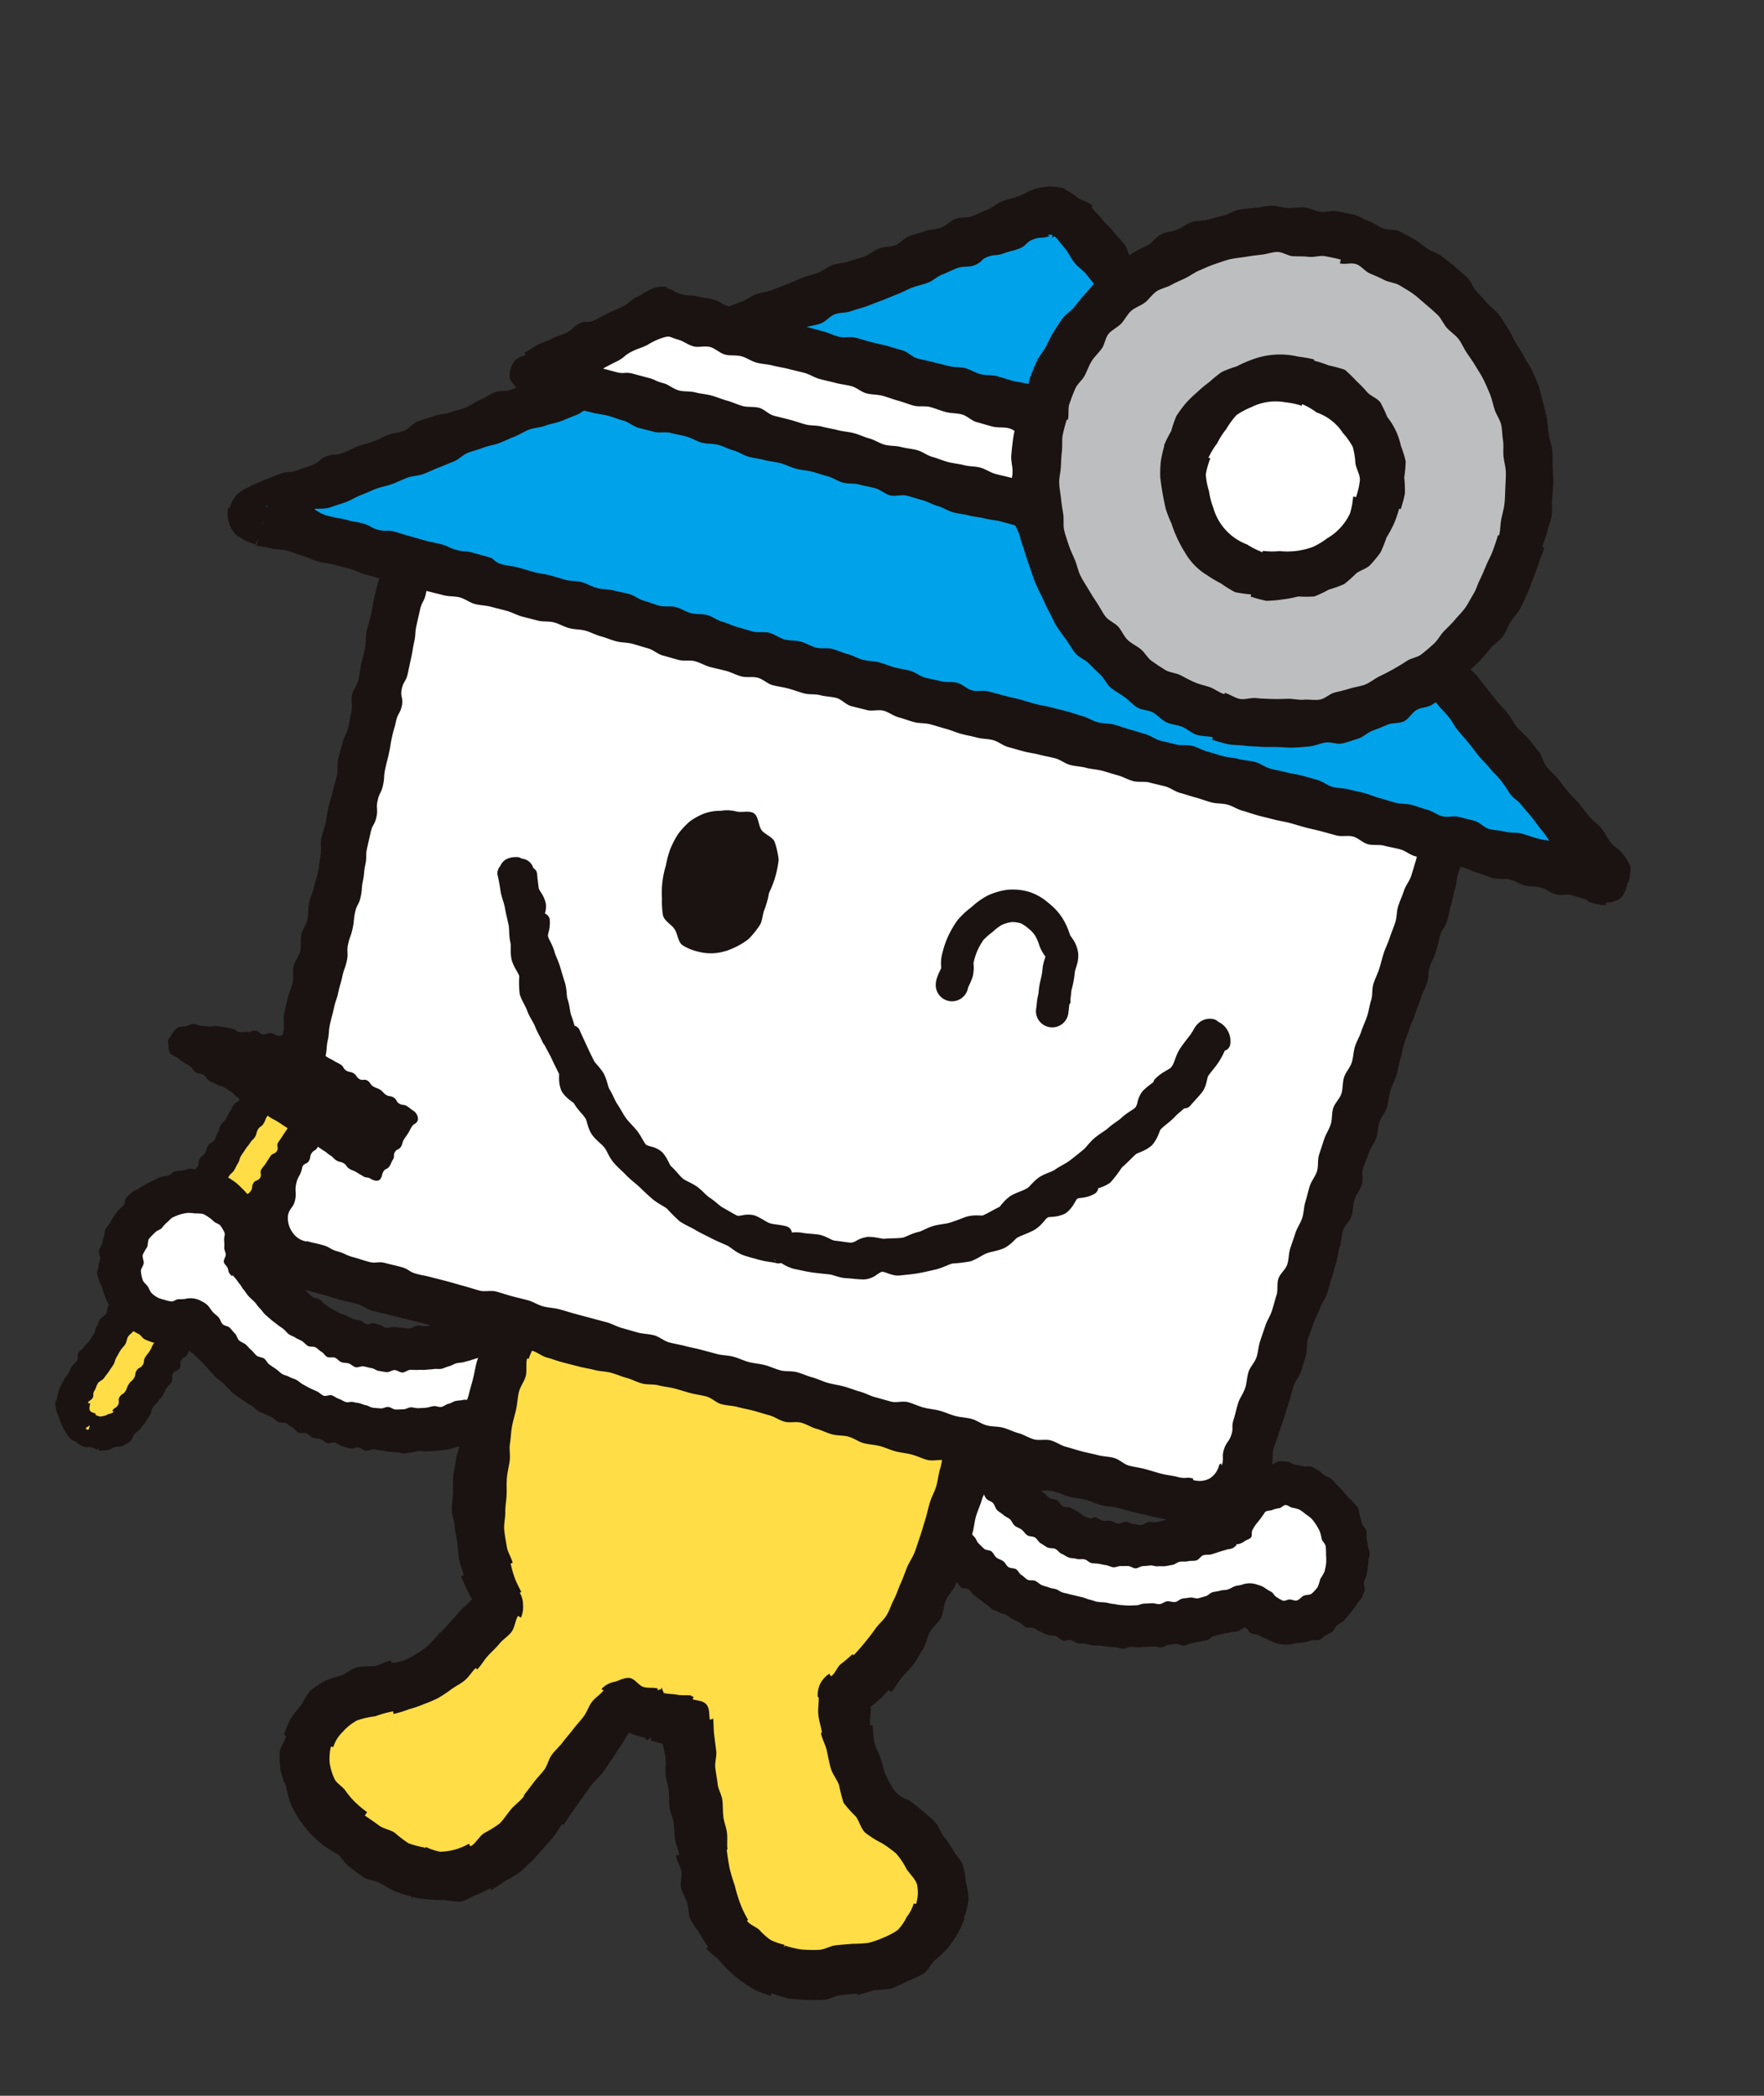
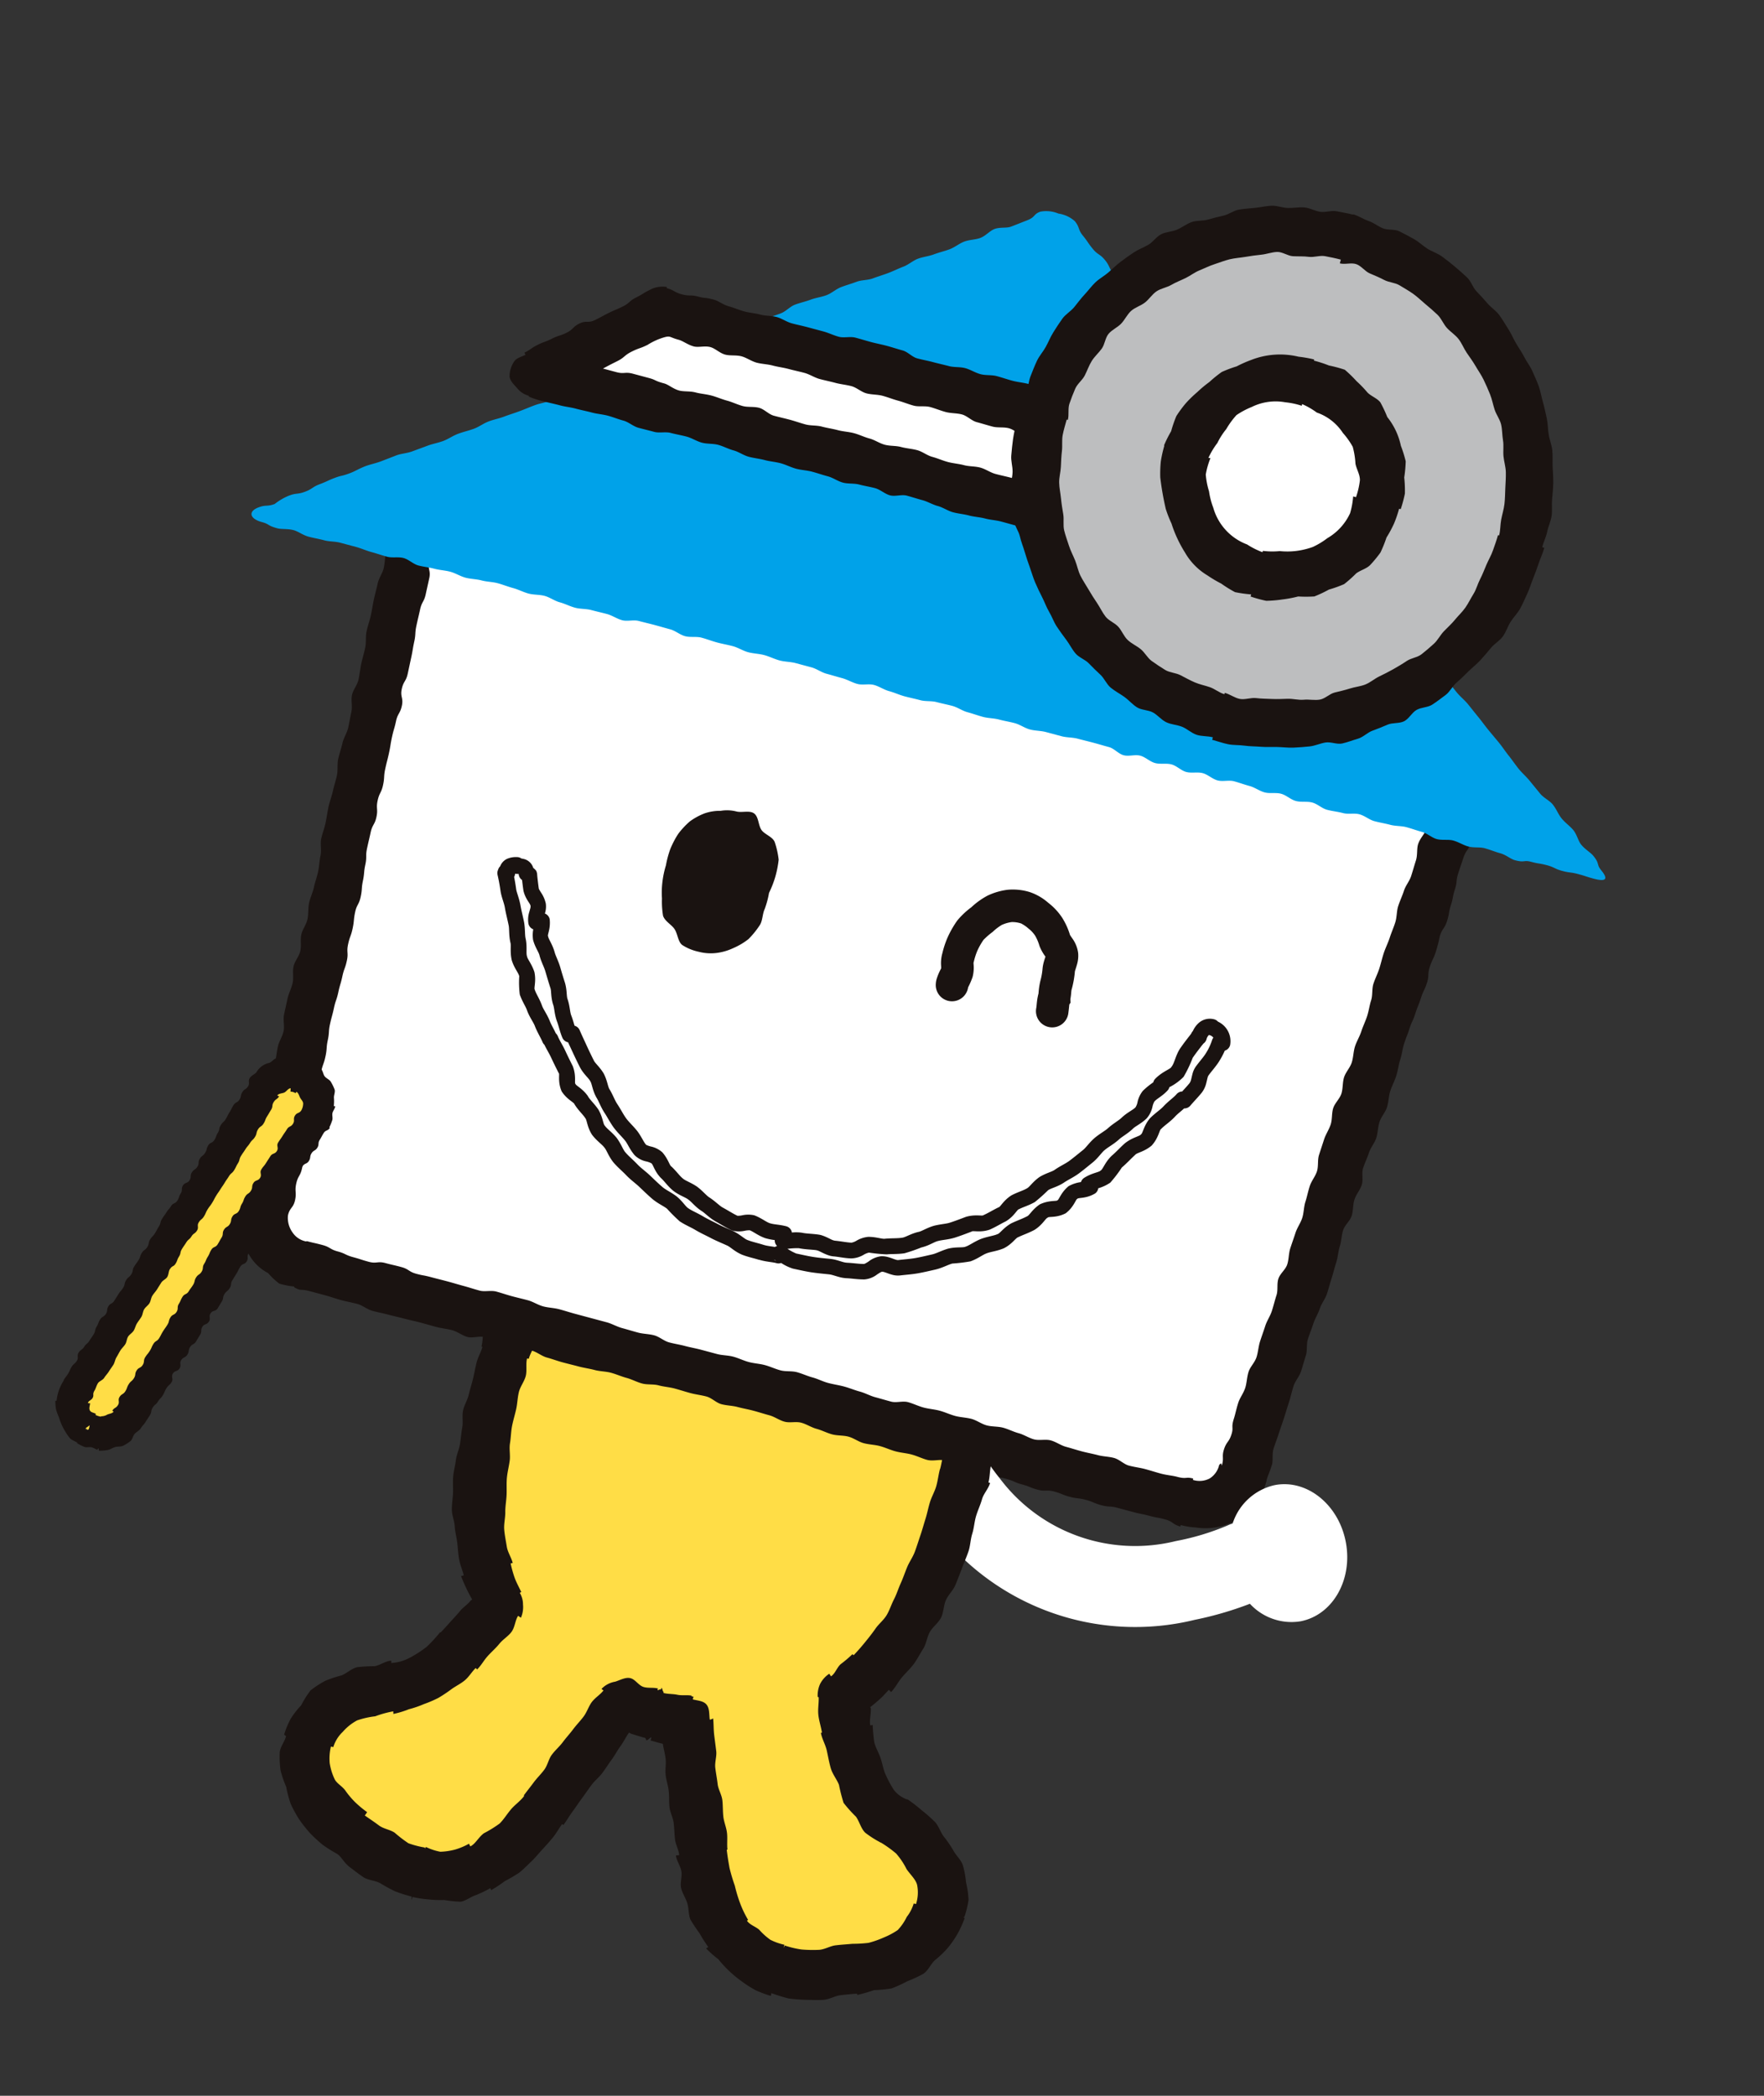
<svg xmlns="http://www.w3.org/2000/svg" width="127.503" height="151.455" viewBox="0 0 127.503 151.455">
  <rect x="0" y="0" width="127.503" height="151.455" fill="#333333" stroke="none" />
  <defs>
    <clipPath id="clip-path">
-       <path id="パス_756" data-name="パス 756" d="M286.385,239.5h-34.98V219.749h22.636l12.343,6.835Z" transform="translate(-251.406 -219.749)" fill="none" />
-     </clipPath>
+       </clipPath>
    <clipPath id="clip-path-2">
      <path id="パス_759" data-name="パス 759" d="M363.29,239.5H398.27V219.749H375.634l-12.343,6.835Z" transform="translate(-363.29 -219.749)" fill="none" />
    </clipPath>
    <clipPath id="clip-path-3">
      <rect id="長方形_79" data-name="長方形 79" width="59.82" height="45.221" fill="none" />
    </clipPath>
  </defs>
  <g id="taishin_guide_chara_01" transform="matrix(0.966, 0.259, -0.259, 0.966, -194.858, -143.094)">
    <path id="パス_737" data-name="パス 737" d="M339.845,244.264c-1.99-.59-3.831-3.092-4.96-5.668-.353-.788-.64-1.552-.877-2.244a12.569,12.569,0,0,0,1.5-2.095c2.4-4.3,2.73-9.714,2.747-15.492a26.394,26.394,0,0,0-4.852-15.681c-3.02-4.081-7.382-6.779-12.306-6.779s-9.286,2.7-12.307,6.779a26.434,26.434,0,0,0-4.854,15.681c.02,5.778.347,11.194,2.753,15.492a12.533,12.533,0,0,0,1.5,2.1,22.762,22.762,0,0,1-1.852,4.124,8.014,8.014,0,0,1-3.99,3.784c-2.9.886-4.859,2.878-4.853,5.306.067,2.716,2.138,4.722,4.76,5.717a15.28,15.28,0,0,0,5.35,1.453h.066a6.375,6.375,0,0,0,4.162-1.587,12.8,12.8,0,0,0,3.33-5.177c1.5-3.82,2.657-6.726,3.511-8.845.777.067,1.58.1,2.425.1h.259c.753,0,1.466-.047,2.164-.105.854,2.119,2.014,5.027,3.515,8.853a12.725,12.725,0,0,0,3.328,5.177,6.371,6.371,0,0,0,4.162,1.587h.065a15.226,15.226,0,0,0,5.348-1.453c2.62-1,4.7-3,4.762-5.717C344.7,247.143,342.75,245.15,339.845,244.264Z" transform="translate(-18.13 -46.069)" fill="#ffdd46" />
    <g id="グループ_435" data-name="グループ 435" transform="translate(262.355 112.747)">
      <g id="グループ_433" data-name="グループ 433" transform="translate(1.624 1.696)">
        <path id="パス_738" data-name="パス 738" d="M347.863,190.682a3.036,3.036,0,0,1-.358,1.171,3.176,3.176,0,0,1-.674,1.014,3.261,3.261,0,0,1-1.01.712,3.1,3.1,0,0,1-1.217.195H343.42c-.591,0-.591.094-1.182.094s-.591.049-1.182.049-.591-.142-1.182-.142-.591.034-1.182.034-.591.094-1.182.094-.591-.157-1.183-.157-.592.1-1.184.1c0,0-.593-.054-1.185-.054s-.592.222-1.184.222-.592-.02-1.184-.02-.591,0-1.183,0-.591-.027-1.183-.027-.592,0-1.183,0-.592.014-1.184.014-.592-.206-1.185-.206-.592.2-1.184.2-.592-.062-1.184-.062-.592-.068-1.184-.068-.591.174-1.183.174-.592-.031-1.184-.031-.592.015-1.185.015-.592-.071-1.185-.071-.592-.164-1.184-.164-.592,0-1.184,0-.592.058-1.184.058-.593.07-1.185.07-.592.058-1.184.058-.592-.171-1.184-.171-.591.042-1.181.042-.59.145-1.182.145-.591-.15-1.182-.15-.592.145-1.184.145-.593-.069-1.185-.069-.592-.036-1.184-.036-.591.008-1.183.008-.592.014-1.183.014-.593.055-1.185.055-.592.082-1.185.082-.592-.129-1.184-.129-.592-.129-1.185-.129c0,0-.592-.041-1.186-.041s-.592.02-1.185.02-.593.028-1.186.028h-1.186c-.593,0-.593-.037-1.187-.037s-.593.016-1.186.016-.593.211-1.187.211-.594-.113-1.187-.113-.592.136-1.185.136-.593-.118-1.186-.118-.594-.14-1.188-.14-.594-.007-1.187-.007h-1.188c-.6,0-.6.033-1.19.033s-.595.189-1.19.189a3.263,3.263,0,0,1-1.217-.368,3.342,3.342,0,0,1-1.06-.66,3.639,3.639,0,0,1-.89-.945,3.506,3.506,0,0,1-.2-1.288c-.028-.588.056-.592.027-1.18s0-.59-.032-1.179-.126-.413-.163-1.171c-.016-.33.053-.729.03-1.181-.018-.357.012-.751-.009-1.176-.018-.368-.218-.752-.238-1.166-.019-.375,0-.77-.022-1.179-.019-.378.026-.774,0-1.181-.018-.38-.206-.765-.225-1.168-.02-.383,0-.777-.021-1.178-.02-.385-.045-.777-.064-1.176s0-.781-.018-1.179-.111-.775-.131-1.173.1-.787.084-1.183-.107-.777-.127-1.173.089-.788.07-1.183-.028-.783-.048-1.178-.25-.773-.27-1.167-.064-.783-.083-1.177-.012-.784-.031-1.176.057-.789.037-1.182-.1-.783-.115-1.176.06-.791.04-1.184-.031-.788-.05-1.181-.158-.782-.177-1.174.054-.795.034-1.187.037-.793.018-1.185.023-.792,0-1.182-.171-.782-.191-1.172,0-.791-.024-1.18-.192-.783-.211-1.171-.053-.79-.073-1.177.077-.8.058-1.182c-.02-.4.015-.8,0-1.18-.02-.4-.007-.8-.027-1.179-.02-.4-.085-.795-.1-1.176-.02-.406-.148-.793-.167-1.171-.02-.41-.01-.806-.028-1.181-.021-.417.034-.813.015-1.182-.021-.426-.168-.812-.186-1.169-.022-.452.095-.853.078-1.182-.038-.757-.151-.582-.178-1.168a3.161,3.161,0,0,1,.3-1.212,3.094,3.094,0,0,1,.6-1.082,3.046,3.046,0,0,1,1.106-.52,2.8,2.8,0,0,1,1.143-.267c.588,0,.588-.074,1.175-.074s.588.032,1.175.032.588.066,1.176.066.414-.286,1.177-.286c.329,0,.722.1,1.176.1.356,0,.749.153,1.176.153.367,0,.759.035,1.176.035.373,0,.766-.167,1.177-.167.377,0,.77-.008,1.177-.008.379,0,.77.006,1.173.006.38,0,.773-.015,1.173-.015.383,0,.775-.1,1.174-.1.384,0,.776-.015,1.175-.015s.777.04,1.176.04l1.176,0c.387,0,.779.272,1.176.272s.78-.086,1.176-.086.781-.138,1.176-.138.781-.032,1.177-.032.781.124,1.177.124.782-.06,1.177-.06.782.037,1.177.037.781.009,1.174.009.781-.148,1.175-.148.782-.012,1.175-.012.782.092,1.176.092.784-.027,1.177-.027.784.009,1.177.009.783.038,1.175.038.784-.015,1.176-.015.785.162,1.178.162.785-.1,1.178-.1.787.054,1.181.054.787.086,1.181.086.788-.112,1.182-.112.787-.158,1.179-.158.787.2,1.179.2.787-.087,1.179-.087.787-.061,1.179-.061.787.223,1.179.223.787-.183,1.178-.183.788-.053,1.179-.053.788.052,1.178.052.789-.1,1.179-.1.789.278,1.179.278.79-.3,1.179-.3.79.07,1.179.07.791.064,1.18.064.792-.025,1.179-.025.792-.075,1.179-.075.793.021,1.179.021.793.206,1.178.206c.4,0,.793-.024,1.177-.024.4,0,.8-.137,1.179-.137.4,0,.8.111,1.178.111.407,0,.8-.085,1.177-.085.412,0,.805-.022,1.179-.022.417,0,.811,0,1.179,0,.427,0,.82.055,1.176.055.454,0,.847-.121,1.176-.121.762,0,.587.216,1.174.216a2.673,2.673,0,0,1,2.2.861,3.045,3.045,0,0,1,.716,1.006,3.173,3.173,0,0,1,.067,1.228c-.028.589.037.591.008,1.179s.1.424.062,1.182c-.017.33-.113.721-.135,1.173-.017.357-.222.739-.244,1.165-.018.368.065.766.045,1.181-.019.375.107.776.086,1.185-.019.378-.126.766-.146,1.172-.019.381.008.776-.012,1.179-.019.382-.2.767-.222,1.168-.019.384.105.784.086,1.184s-.155.771-.175,1.17-.021.78-.04,1.178.117.788.1,1.184-.008.783-.028,1.178-.313.768-.332,1.163.262.8.242,1.192-.277.771-.3,1.165-.1.78-.118,1.174.137.791.118,1.184.066.788.047,1.182-.16.779-.18,1.172.018.788,0,1.181-.131.783-.151,1.176-.006.79-.026,1.183-.059.787-.078,1.181.108.8.088,1.189-.15.783-.169,1.173-.211.781-.23,1.17.24.8.22,1.193-.3.776-.322,1.165.092.8.073,1.185-.028.792-.047,1.179-.1.789-.119,1.174c-.02.4.119.8.1,1.186-.02.4-.246.784-.265,1.168-.02.4-.026.8-.045,1.179-.02.406.026.8.007,1.18-.02.41.089.81.07,1.185-.02.417-.235.8-.254,1.17-.021.426.1.825.078,1.182-.022.452.047.851.03,1.181C348.1,190.276,347.89,190.1,347.863,190.682Z" transform="translate(-272.384 -137.882)" fill="#fff" />
      </g>
      <g id="グループ_434" data-name="グループ 434" transform="translate(0)">
        <path id="パス_739" data-name="パス 739" d="M277.241,194.389a5.563,5.563,0,0,1-1.108.08,5.188,5.188,0,0,1-.975-.526,3.346,3.346,0,0,1-1.871-1.151,5.43,5.43,0,0,1-.494-1,5.243,5.243,0,0,1-.521-.983,5.622,5.622,0,0,1,.045-1.116l-.107.006c-.029-.589-.013-.589-.042-1.178s.093-.594.064-1.182-.061-.587-.09-1.176-.263-.577-.293-1.165.262-.6.232-1.19-.176-.58-.206-1.168-.013-.589-.043-1.178.1-.6.075-1.184-.162-.414-.2-1.17c-.016-.33-.084-.723-.107-1.173-.018-.358.131-.758.11-1.184-.018-.368-.258-.75-.279-1.164-.019-.375-.033-.768-.054-1.177-.018-.379.084-.778.063-1.183-.018-.382-.226-.765-.246-1.168-.02-.384.2-.788.185-1.189s-.217-.769-.237-1.169.161-.79.142-1.188-.171-.774-.191-1.171.061-.787.042-1.183.023-.785,0-1.181-.114-.78-.134-1.174-.245-.772-.265-1.165.028-.787.008-1.181-.074-.784-.094-1.177.029-.79.01-1.182.007-.79-.013-1.182-.2-.781-.217-1.173.015-.792,0-1.184.131-.8.112-1.189-.056-.79-.076-1.179-.251-.78-.27-1.168.186-.8.167-1.189-.087-.79-.107-1.175c-.02-.4,0-.8-.024-1.181-.02-.4-.191-.789-.21-1.171-.02-.407.016-.8,0-1.184-.02-.41-.068-.8-.087-1.177-.021-.415-.013-.81-.032-1.18-.021-.425.151-.828.134-1.185-.023-.45-.129-.841-.145-1.171-.037-.754-.061-.585-.091-1.171,0-.046-.065-.118-.065-.216h.14a4.762,4.762,0,0,1,.052-1.227,8.225,8.225,0,0,1,2.209-2.878,4.76,4.76,0,0,1,1.127-.531,4.946,4.946,0,0,1,1.243-.251v.038c.587,0,.587.082,1.175.082s.588.153,1.175.153.588-.148,1.176-.148.414.058,1.177.058c.329,0,.722-.1,1.176-.1.356,0,.749.082,1.176.082.367,0,.759.041,1.176.041.373,0,.766-.02,1.177-.02.377,0,.77-.018,1.177-.018.379,0,.77-.119,1.173-.119.38,0,.772.1,1.173.1.383,0,.775.007,1.174.007.384,0,.776-.145,1.175-.145s.777.247,1.176.247.778-.263,1.176-.263.779.119,1.176.119.78-.019,1.176-.019.781.126,1.176.126.781-.134,1.177-.134.781.1,1.177.1.782-.094,1.177-.094.782-.019,1.177-.019.781.206,1.174.206.781-.238,1.175-.238.782.056,1.176.056.782.04,1.176.04.784-.01,1.177-.01.784-.15,1.177-.15.783.273,1.175.273.784-.274,1.176-.274.785.283,1.178.283.785-.246,1.178-.246.787.184,1.18.184.788-.2,1.181-.2.788.278,1.182.278.786-.194,1.178-.194.787.211,1.179.211.787-.306,1.179-.306.787.066,1.179.066.788.113,1.179.113.787.032,1.178.032.788-.119,1.178-.119.788,0,1.179,0,.789-.067,1.179-.067l1.179,0c.4,0,.79.162,1.179.162s.79-.067,1.179-.067.791.047,1.18.047.792.074,1.179.074.792-.151,1.179-.151.793.2,1.179.2.793.009,1.178.009c.4,0,.793-.092,1.177-.092.4,0,.8.032,1.179.032.4,0,.8.02,1.178.02.407,0,.8-.261,1.176-.261.412,0,.806.006,1.18.006.417,0,.811.167,1.179.167.427,0,.82.012,1.176.012.454,0,.847-.089,1.176-.089.762,0,.587-.029,1.174-.028a4.95,4.95,0,0,1,1.252.164,4.767,4.767,0,0,1,1.07.648c.361.208.855.261,1.148.554a5.071,5.071,0,0,1,.625,1.106,6.039,6.039,0,0,1,.622,2.364h-.023c0,.071.091.124.088.222l-.146-.006c-.029.588.137.6.107,1.184s-.2.58-.233,1.168-.041.588-.07,1.176.1.595.068,1.183.045.592.016,1.18.057.592.028,1.179-.192.581-.221,1.168a11.159,11.159,0,0,1,.013,1.181c-.029.589-.108.586-.138,1.174s.133.6.1,1.184-.109.585-.138,1.173-.073.586-.1,1.174-.1.586-.127,1.174-.055.422-.092,1.175c-.017.33.05.729.028,1.179-.018.358.047.756.026,1.182-.018.369-.112.758-.133,1.173-.018.375.094.774.074,1.182-.018.38-.227.763-.248,1.168-.019.382.094.781.074,1.181-.02.384-.214.768-.234,1.168s-.1.775-.12,1.173.24.795.22,1.191-.216.773-.235,1.169.13.791.11,1.187-.308.769-.327,1.162.09.791.069,1.185.073.792.053,1.184-.007.79-.026,1.182-.015.79-.035,1.182-.2.781-.222,1.171-.151.785-.17,1.174-.071.789-.09,1.178.183.8.164,1.189c-.02.4-.02.8-.039,1.182-.02.4-.229.789-.248,1.173-.02.406,0,.8-.018,1.183-.021.409-.03.8-.049,1.178-.02.415-.055.809-.074,1.178-.021.425-.065.817-.083,1.175-.022.451.2.857.187,1.187-.037.751-.061.586-.09,1.173h.015a4.563,4.563,0,0,1-4.088,4.635,5.024,5.024,0,0,1-1.076.108v.111c-.592,0-.592-.213-1.184-.213s-.591.046-1.182.046-.592.039-1.182.039-.591,0-1.182,0-.591.119-1.182.119-.592-.083-1.182-.083-.592.087-1.184.087-.592-.075-1.184-.075-.592.18-1.185.18-.592-.074-1.184-.074-.592-.093-1.184-.093-.591.05-1.183.05-.592-.058-1.183-.058-.592-.106-1.184-.106-.42-.011-1.184-.011c-.332,0-.728.28-1.184.28-.36,0-.755-.084-1.184-.084-.37,0-.766.08-1.184.08-.377,0-.772-.075-1.185-.075-.381,0-.775.1-1.184.1-.383,0-.777-.17-1.183-.17-.385,0-.78.146-1.184.146-.387,0-.782-.094-1.184-.094-.387,0-.782-.141-1.184-.141s-.784.241-1.184.241-.785-.162-1.184-.162-.785-.021-1.184-.021-.786.037-1.184.037-.787.106-1.184.106-.788-.256-1.185-.256-.788.061-1.185.061-.789-.023-1.186-.023-.787.08-1.182.08-.79.179-1.185.179-.791-.1-1.186-.1-.792-.067-1.187-.067-.792.113-1.188.113-.793.054-1.189.054-.794.012-1.189.012-.8-.042-1.19-.042-.793-.2-1.186-.2-.793.186-1.186.186-.794-.036-1.186-.036-.8-.206-1.187-.206-.8.307-1.186.307-.8-.186-1.186-.186-.8.071-1.185.071-.8-.009-1.185-.009c-.4,0-.8.028-1.185.028-.406,0-.8.021-1.186.021-.409,0-.8.031-1.184.031-.413,0-.809-.2-1.186-.2-.419,0-.815.037-1.187.037-.429,0-.824-.038-1.183-.038-.455,0-.852,0-1.183,0-.762,0-.592.177-1.162.023C277.2,194.418,277.241,194.389,277.241,194.389Zm68.091-4.854c.029-.587-.178-.6-.149-1.184s.212-.578.241-1.166-.162-.428-.124-1.185c.016-.33-.015-.726.008-1.178.018-.356.187-.741.208-1.165.018-.368-.088-.766-.068-1.18.019-.374.26-.756.281-1.165.019-.378-.068-.776-.048-1.18.019-.38.055-.772.074-1.174.019-.382.161-.768.181-1.169.019-.384.007-.778.028-1.177s-.2-.788-.176-1.187.33-.764.35-1.161-.109-.786-.089-1.182.055-.779.074-1.174.172-.774.192-1.169-.1-.788-.081-1.182-.01-.785.01-1.179.207-.774.226-1.168-.181-.792-.162-1.185.043-.783.063-1.175.161-.779.181-1.171-.149-.8-.129-1.187.283-.774.3-1.166-.139-.8-.12-1.189.239-.778.259-1.17-.092-.8-.073-1.187.139-.782.159-1.171.1-.785.12-1.174-.036-.792-.017-1.18-.167-.8-.148-1.188.106-.787.125-1.173,0-.792.023-1.177.108-.788.127-1.173c.02-.4.085-.791.1-1.174.02-.4-.118-.8-.1-1.184.02-.4.094-.795.113-1.173.02-.41.21-.794.228-1.168.021-.415.024-.809.042-1.178.022-.425-.17-.828-.152-1.185.023-.452.267-.833.284-1.162.037-.755-.015-.589.011-1.175a.407.407,0,0,1,.035-.119h-.151a1.192,1.192,0,0,0-1.28-1.312v-.026c-.587,0-.587-.191-1.175-.191s-.587.086-1.175.086-.588.033-1.176.033-.588.059-1.177.059-.588-.141-1.176-.141-.588.11-1.176.11-.588-.038-1.176-.038-.588-.1-1.175-.1-.587.14-1.175.14-.587.06-1.175.06-.588.087-1.175.087-.588-.037-1.176-.037-.588-.083-1.176-.083-.589-.153-1.178-.153-.588.149-1.177.149-.588-.058-1.176-.058-.588.1-1.176.1-.587-.082-1.176-.082-.587-.04-1.176-.04-.588.02-1.176.02-.589.017-1.178.017-.589.121-1.177.121-.588-.1-1.176-.1-.588-.007-1.176-.007-.588.146-1.176.146-.589-.248-1.177-.248-.589.263-1.178.263-.588-.119-1.177-.119c0,0-.589.018-1.177.018s-.589-.126-1.177-.126-.589.134-1.177.134-.589-.1-1.178-.1-.589.095-1.178.095-.588.018-1.177.018-.587-.206-1.174-.206-.587.239-1.174.239-.587-.056-1.174-.056-.589-.039-1.177-.039-.589.009-1.178.009-.588.151-1.176.151-.588-.273-1.176-.273-.588.273-1.176.273-.589-.282-1.178-.282-.589.245-1.177.245-.589-.184-1.177-.184-.589.2-1.178.2-.589-.279-1.179-.279-.589.194-1.178.194-.589-.211-1.179-.211-.589.306-1.178.306-.59-.067-1.179-.067-.59-.112-1.179-.112-.589-.033-1.179-.033-.59.118-1.179.118-.589,0-1.178,0-.59.068-1.179.068-.59,0-1.18,0-.591-.163-1.181-.163-.591.067-1.181.067-.591-.047-1.182-.047-.592-.077-1.183-.075a1.43,1.43,0,0,0-.934.531,1.484,1.484,0,0,0-.577.931l.14.152s-.053-.135-.052-.091l-.032,0c.029.589.009.589.038,1.177s.29.575.319,1.164.025.589.053,1.178-.137.6-.108,1.184.017.589.046,1.177.119.583.148,1.172.058.586.086,1.175.03.589.059,1.178-.16.6-.13,1.186.291.575.32,1.164-.148.6-.119,1.185-.012.591.016,1.18.06.587.089,1.176.006.59.035,1.178.121.584.15,1.172-.117.595-.088,1.181.194.579.224,1.165-.145.6-.116,1.184.018.589.047,1.177.155.583.185,1.172.1.584.134,1.172.115.584.144,1.172-.134.6-.1,1.184.1.586.13,1.174-.05.593-.021,1.182.192.58.221,1.169-.05.592-.021,1.181-.015.591.015,1.181-.039.592-.01,1.181,0,.591.026,1.181.115.585.145,1.174.113.586.143,1.175-.045.592-.015,1.182.162.584.191,1.173-.16.6-.13,1.189.161.582.19,1.171-.146.6-.116,1.188-.032.592,0,1.183.309.576.338,1.166-.148.6-.118,1.189.2.583.227,1.174-.235.6-.21,1.195a1.8,1.8,0,0,0,.648,1.11,1.516,1.516,0,0,0,1.131.363l0-.032c.592,0,.592-.023,1.184-.023s.591.163,1.183.163.591.111,1.182.111.591.031,1.182.031.592-.223,1.183-.223.591-.02,1.182-.02.591.19,1.183.19.418-.041,1.184-.041c.331,0,.728-.01,1.184-.01.359,0,.754.015,1.184.015.37,0,.765.025,1.184.025.376,0,.77-.245,1.182-.245.379,0,.773.031,1.181.031.382,0,.776-.015,1.182-.015.384,0,.779.14,1.182.14.386,0,.78-.1,1.183-.1.387,0,.782.022,1.183.022h2.367c.39,0,.785.116,1.184.116s.786.016,1.185.016.786-.111,1.184-.111.785.213,1.182.213.787-.046,1.184-.046.787-.038,1.184-.038.787,0,1.184,0,.788-.119,1.185-.119.788.083,1.185.083.788-.087,1.183-.087.789.075,1.184.075.79-.18,1.185-.18.792.075,1.187.075.793.092,1.188.092.793-.049,1.189-.049.794.058,1.19.058.792.105,1.185.105.792.011,1.186.011.793-.28,1.186-.28.793.085,1.186.085.794-.08,1.187-.08.794.075,1.187.075.8-.1,1.187-.1.8.169,1.187.169.8-.145,1.187-.145.8.093,1.187.093.8.142,1.187.142.8-.241,1.185-.241c.4,0,.8.163,1.185.163.406,0,.8.021,1.186.021.407,0,.8-.037,1.186-.037.409,0,.8-.106,1.185-.106.414,0,.81.255,1.187.255.42,0,.816-.061,1.187-.061.429,0,.825.022,1.184.022.456,0,.852-.08,1.184-.08.764,0,.591-.18,1.181-.18v.1a1.583,1.583,0,0,0,1.143-.412,1.566,1.566,0,0,0,.413-1.128l.087-.138C345.278,189.4,345.332,189.54,345.332,189.535Z" transform="translate(-269.733 -135.114)" fill="#1a1311" />
      </g>
    </g>
    <g id="グループ_438" data-name="グループ 438" transform="translate(250.687 80.97)">
      <g id="グループ_436" data-name="グループ 436" transform="translate(1.72 1.863)">
        <path id="パス_740" data-name="パス 740" d="M254.389,122.731c-.929,0-1.19-.481-.521-.962.48-.344.586-.2,1.067-.541a4.231,4.231,0,0,1,.844-.853c.48-.345.565-.226,1.046-.572s.4-.453.884-.8.456-.38.937-.725.38-.189,1-.634c.27-.194.546-.488.915-.754.291-.21.652-.384,1-.633.3-.216.618-.452.958-.7.305-.219.7-.339,1.039-.58.309-.221.633-.445.964-.683.31-.222.677-.388,1.007-.625.312-.224.569-.542.9-.777s.669-.407,1-.641.566-.553.892-.787.677-.4,1-.633.652-.436.977-.668.626-.472.949-.7.691-.382,1.014-.615.518-.624.841-.856.677-.406,1-.637.686-.395,1.008-.626.6-.51.926-.741.706-.368,1.029-.6.652-.439.974-.67.542-.6.863-.826.686-.4,1.008-.629.692-.392,1.013-.622.556-.583.878-.813.724-.35,1.045-.581.479-.693.8-.924.771-.288,1.091-.519.656-.449.977-.68.662-.442.982-.672.512-.648.831-.876.681-.412,1-.641.7-.38,1.022-.61.545-.6.863-.832.666-.436.983-.664.755-.314,1.072-.541.664-.44.98-.667.621-.5.937-.727.551-.6.866-.825.715-.377,1.027-.6c.331-.237.686-.424,1-.648.333-.24.571-.588.881-.811.335-.24.751-.339,1.056-.559.34-.244.521-.67.822-.887.348-.249.82-.268,1.111-.477.369-.265.684-.507.952-.7.619-.444.332-.548.811-.891a2.3,2.3,0,0,1,1.3-.206,2.271,2.271,0,0,1,1.285.223c.48.345.357.516.837.861s.45.387.93.732.58.208,1.06.552.393.469.874.814.463.37.944.716.591.191,1.072.536.4.463.875.809.377.194,1,.64c.27.194.54.5.91.761.29.21.7.312,1.05.562.3.216.607.468.947.713.305.219.713.328,1.048.569.309.221.524.6.856.836.311.223.587.515.916.751.312.225.623.469.951.7s.721.334,1.048.569.7.361,1.029.6.54.591.865.825.665.418.99.651.684.391,1.008.624.5.656.819.888.763.284,1.086.516.65.444.972.676.568.559.89.79.726.341,1.048.572.613.493.935.724.671.415.992.646.5.649.826.88.79.255,1.112.485.559.578.88.808.663.436.984.667.614.505.935.736.72.358,1.042.589.6.528.92.759.589.543.909.773.637.477.957.707.641.468.959.7.7.393,1.014.621.64.473.957.7.629.486.947.714.651.458.967.684.618.5.934.731.621.5.935.728.69.41,1,.635l.964.694c.333.239.776.3,1.086.524.335.241.573.588.879.807.339.244.73.378,1.032.593.347.25.537.663.828.872.368.265.787.361,1.056.554.618.444.35.523.828.866.668.482.548.719-.378.719-.585,0-.585-.03-1.17-.03s-.584.078-1.169.078-.584-.111-1.169-.111-.584.058-1.168.058-.407.191-1.168.191c-.327,0-.719-.211-1.171-.211-.354,0-.745-.058-1.171-.058-.365,0-.755.185-1.17.185-.371,0-.761-.134-1.169-.134-.375,0-.765.206-1.171.206-.377,0-.768-.224-1.171-.224-.38,0-.771-.039-1.171-.039-.382,0-.773.138-1.172.138-.383,0-.774.042-1.173.042-.384,0-.774-.2-1.172-.2s-.774.223-1.172.223-.775.068-1.171.068-.776-.229-1.171-.229-.776.2-1.171.2-.776-.229-1.171-.229-.777.213-1.171.213-.778-.164-1.171-.164-.777-.039-1.171-.039-.777.248-1.171.248-.778-.229-1.171-.229-.778.226-1.171.226-.779-.252-1.171-.252-.779.213-1.172.213-.779-.237-1.171-.237-.78.28-1.172.28-.78-.294-1.172-.294-.78-.013-1.172-.013-.78.013-1.173.013-.777.13-1.168.13-.778,0-1.169,0-.779.12-1.17.12-.779-.157-1.17-.157-.779.042-1.17.042-.78.115-1.171.115-.781-.037-1.171-.037-.779-.156-1.17-.156-.78.029-1.171.029-.782.172-1.173.172-.782.024-1.173.024-.782-.072-1.174-.072-.784-.149-1.175-.149-.784.24-1.176.24-.783-.119-1.174-.119-.783-.015-1.174-.015-.784-.164-1.174-.164l-1.175,0c-.392,0-.784.115-1.174.115s-.784-.087-1.174-.087-.784.1-1.175.1-.784-.135-1.175-.135-.784.037-1.174.037-.784-.045-1.174-.045-.785.205-1.175.205-.784-.2-1.174-.2-.785-.01-1.174-.01-.785.015-1.174.015-.785.259-1.174.259-.785-.149-1.174-.149-.784.018-1.173.018-.784.139-1.173.139-.785-.091-1.173-.091-.785-.164-1.172-.164-.785.138-1.172.138-.786-.094-1.173-.094-.787-.05-1.173-.05-.787.107-1.173.107-.788.109-1.174.109-.788-.13-1.174-.13-.788.089-1.173.089-.789.071-1.173.071-.789-.242-1.172-.242c-.4,0-.79.216-1.171.216-.4,0-.792-.031-1.171-.031-.4,0-.795-.069-1.173-.069l-1.17,0c-.409,0-.8.131-1.171.131-.416,0-.807.041-1.173.041-.426,0-.816-.176-1.17-.176-.452,0-.844.175-1.17.175C254.8,122.875,254.972,122.731,254.389,122.731Z" transform="translate(-253.494 -86.287)" fill="#00a2e9" />
      </g>
      <g id="グループ_437" data-name="グループ 437" transform="translate(0 0)">
-         <path id="パス_741" data-name="パス 741" d="M253.289,123.23h.064c0-.845.035-.845.035-1.692,0-.012-.1.045-.087.045s.058-.056.058-.045a4.561,4.561,0,0,1-.1,1.681,3.033,3.033,0,0,1-1.282-.221l-.016.053a2.1,2.1,0,0,1-.9-.763,1.954,1.954,0,0,1-.375-1.113l.092,0a2.5,2.5,0,0,1,.266-1.092,3.036,3.036,0,0,1,.792-.805l-.024-.037c.48-.345.456-.379.935-.724s.471-.359.951-.7.6-.181,1.079-.526.5-.325.977-.67.348-.53.828-.875.59-.192,1.071-.537.444-.395.924-.741.518-.293,1-.638.444-.395.924-.739.413-.145,1.033-.591c.269-.193.425-.653.794-.918.292-.21.641-.4.989-.647.3-.217.717-.315,1.056-.559.306-.219.67-.39,1-.63.309-.221.543-.573.874-.811.311-.223.552-.565.882-.8.312-.224.773-.26,1.1-.494s.594-.513.92-.748.545-.581.871-.816.724-.336,1.049-.569.629-.467.953-.7.607-.5.929-.734.591-.524.915-.756.635-.463.958-.7.8-.236,1.122-.468.5-.653.823-.885.757-.292,1.078-.523.578-.545.9-.776.69-.393,1.011-.623.657-.44.978-.671.589-.536.91-.767.649-.455.97-.685.567-.571.888-.8.714-.366,1.035-.6.645-.466.965-.7.623-.5.943-.727.676-.423,1-.652.559-.588.878-.816.744-.327,1.062-.555.687-.406,1-.633.549-.6.865-.826.757-.31,1.073-.536.494-.679.809-.9.689-.41,1-.635c.331-.237.755-.326,1.067-.551.333-.238.52-.657.83-.879.335-.241.8-.27,1.106-.491.339-.243.63-.517.931-.733.347-.249.559-.632.85-.841.368-.266.732-.438,1-.632.617-.443.437-.4.917-.743a3.883,3.883,0,0,1,1.073-.551,4.379,4.379,0,0,1,1.193-.176v.064a4.342,4.342,0,0,1,1.116.365c.359.108.819.046,1.157.282l-.068.1c.48.344.506.308.986.653s.522.286,1,.631.5.319.98.665.21.425.832.871c.269.194.662.326,1.032.592.291.209.5.591.852.841.3.216.7.336,1.04.58.305.219.679.374,1.014.613.308.221.561.545.892.783.31.223.561.55.89.787.312.224.666.406.994.642.313.225.613.484.939.718s.722.335,1.048.569.551.575.877.807.743.309,1.068.542.652.437.976.67.582.532.9.765.55.579.873.811.7.374,1.021.6.666.421.988.652.583.539.905.771.613.5.935.727.771.279,1.093.51.656.434.977.665.665.425.986.656.55.589.871.82.665.43.985.661.591.534.913.765.667.429.988.66.7.391,1.017.622.621.5.943.727.7.393,1.017.624.569.572.89.8.677.415,1,.645.674.421.992.651.555.588.874.816.747.322,1.065.551.63.486.948.714.637.477.954.705.669.433.986.66.583.554.9.782.714.372,1.029.6.643.474.956.7c.329.236.5.675.813.9.331.238.7.4,1.014.626.333.24.639.493.948.716.336.241.7.412,1.006.63.34.244.649.492.95.708.348.249.75.366,1.041.575.369.266.619.6.887.79.619.445.575.217,1.042.577a3.244,3.244,0,0,1,.85.814,3.129,3.129,0,0,1,.136,1.162h-.058a2.03,2.03,0,0,1-.151,1.153,1.9,1.9,0,0,1-.986.633l.067.161a3.231,3.231,0,0,1-1.384.074v-.091c-.585,0-.585-.021-1.17-.021s-.585.222-1.17.222-.584-.181-1.168-.181-.584.151-1.169.151-.407-.132-1.168-.132c-.327,0-.719.213-1.171.213-.354,0-.745-.076-1.171-.076-.365,0-.755-.11-1.17-.11-.371,0-.76.125-1.17.125-.375,0-.765-.062-1.171-.062-.377,0-.768.055-1.171.055-.38,0-.77-.2-1.171-.2-.381,0-.773.044-1.172.044-.382,0-.774.2-1.172.2s-.774-.255-1.173-.255-.774.234-1.171.234-.776-.006-1.172-.006-.776.028-1.171.028-.776-.02-1.171-.02-.776.055-1.171.055-.777.016-1.171.016-.777-.04-1.171-.04-.778-.145-1.171-.145-.778.145-1.171.145-.778-.045-1.171-.045-.778-.03-1.171-.03-.779-.177-1.171-.177-.779.024-1.172.024-.779.206-1.171.206-.779-.116-1.172-.116-.779-.026-1.172-.026-.78.094-1.172.094-.78.1-1.172.1-.778-.183-1.168-.183-.778.043-1.169.043-.779.063-1.169.063-.779-.013-1.17-.013-.78-.2-1.171-.2-.78.123-1.171.123-.78.037-1.171.037-.78-.066-1.17-.066-.781-.024-1.171-.024-.781.151-1.173.151-.782-.045-1.173-.045-.783-.178-1.174-.178-.783.267-1.175.267-.784.016-1.176.016-.782-.292-1.174-.292-.782.11-1.174.11-.783.177-1.174.177-.784-.045-1.174-.045-.784.058-1.174.058-.784-.24-1.174-.24-.784.215-1.174.215-.784-.1-1.174-.1-.785.028-1.174.028-.785-.118-1.175-.118-.784.215-1.174.215-.785-.015-1.174-.015-.785-.221-1.174-.221-.785-.026-1.174-.026-.785.13-1.174.13-.785-.061-1.174-.061-.785-.105-1.174-.105-.784.127-1.173.127-.785-.117-1.173-.117-.784.177-1.172.177-.785.012-1.172.012-.786-.11-1.173-.11-.787.009-1.173.009-.788.108-1.174.108-.788-.177-1.174-.177-.788.152-1.173.152-.789.017-1.174.017-.789-.014-1.173-.014c-.4,0-.79.007-1.172.007-.4,0-.79.009-1.171.009l-1.172,0c-.4,0-.794-.111-1.172-.111-.4,0-.8.008-1.17.008-.41,0-.8.078-1.171.078-.416,0-.807-.109-1.173-.109-.426,0-.816-.066-1.17-.066-.452,0-.844.14-1.17.14-.76,0-.584.072-1.167.072C253.3,123.283,253.289,123.23,253.289,123.23Zm.012-2.9v.063l.087-.052A.467.467,0,0,0,253.3,120.326Zm96.041-.468c-.479-.344-.442-.4-.921-.74s-.459-.372-.937-.717-.49-.33-.968-.673-.553-.239-1.032-.584a8.044,8.044,0,0,0-.9-.771c-.478-.343-.51-.3-.989-.642s-.511-.3-.989-.643-.464-.365-.944-.709-.492-.326-.971-.67-.425-.419-.9-.763-.5-.307-.983-.651l-.958-.687c-.269-.193-.616-.388-.984-.652-.29-.209-.635-.4-.98-.654-.3-.214-.629-.431-.967-.673-.3-.219-.507-.613-.839-.852-.309-.221-.614-.472-.944-.709-.311-.223-.764-.268-1.092-.5-.312-.225-.522-.607-.849-.841s-.67-.406-.995-.639-.6-.508-.921-.741-.671-.406-.995-.638-.564-.557-.887-.789-.8-.228-1.124-.459-.608-.5-.929-.73-.543-.59-.864-.821-.592-.516-.912-.746-.725-.338-1.045-.567-.719-.349-1.039-.578-.5-.654-.82-.884-.682-.4-1-.633-.732-.336-1.052-.565-.555-.583-.874-.812-.651-.452-.969-.681-.674-.418-.993-.646-.691-.4-1.008-.626-.647-.458-.964-.686-.485-.685-.8-.912-.783-.27-1.1-.5-.526-.629-.84-.854-.708-.38-1.021-.605c-.329-.235-.6-.534-.912-.757-.331-.238-.637-.488-.945-.711-.333-.24-.706-.395-1.012-.613-.338-.243-.653-.48-.953-.7-.346-.248-.743-.369-1.033-.578-.367-.264-.618-.591-.885-.783-.614-.441-.475-.346-.955-.684a.112.112,0,0,1-.083.016l.015-.049c-.037-.011-.1.128-.164.129v-.169a.984.984,0,0,0-.343.074l.144.055c-.48.344-.591.19-1.07.534s-.326.556-.8.9-.52.288-1,.631-.581.2-1.059.546-.205.431-.823.874c-.268.192-.733.222-1.1.487-.29.208-.579.48-.925.729-.3.215-.51.6-.849.841-.305.219-.666.391-1,.63-.307.221-.587.505-.917.743-.309.222-.614.472-.942.707-.311.224-.628.458-.954.692s-.669.4-.995.635-.752.289-1.077.522-.485.662-.809.9-.7.36-1.027.592-.608.492-.931.723-.593.515-.915.746-.618.483-.939.714-.766.276-1.088.507-.567.557-.888.787-.746.307-1.067.537-.557.568-.876.8-.584.534-.9.763-.706.365-1.026.595-.709.363-1.029.593-.607.507-.926.737-.662.432-.983.662-.554.583-.875.812-.727.344-1.046.573-.536.611-.856.841-.63.483-.948.711-.7.388-1.018.616-.729.34-1.046.568-.582.546-.9.774-.616.5-.932.727-.7.383-1.016.61-.671.426-.986.652-.515.645-.828.87-.629.488-.941.713-.622.5-.934.724c-.33.237-.742.339-1.054.562-.332.239-.63.5-.939.722-.334.239-.706.4-1.011.615-.339.243-.635.505-.935.72-.347.249-.614.551-.9.759-.368.263-.711.461-.979.652-.616.443-1.5.377-.94.543a2.647,2.647,0,0,0,1.133.129c.583,0,.583-.058,1.167-.058s.584-.051,1.167-.051.584.154,1.168.154.585-.173,1.168-.173.584.027,1.168.027.584.016,1.169.016.585-.038,1.17-.038.585.11,1.171.11.585-.113,1.17-.113.585.009,1.17.009.409.256,1.17.256c.327,0,.717-.082,1.169-.082.354,0,.744.027,1.169.027.365,0,.756-.074,1.171-.074.371,0,.762.021,1.17.021.374,0,.765-.14,1.169-.14.378,0,.768.123,1.17.123.379,0,.77-.14,1.17-.14.381,0,.771-.044,1.17-.044.382,0,.772.194,1.17.194s.773.058,1.17.058.774-.212,1.17-.212.775.141,1.171.141.775-.174,1.17-.173.776.183,1.171.183.776.091,1.171.091.777.021,1.171.021.778-.222,1.171-.222.778.181,1.171.181.777-.151,1.171-.151.778.133,1.171.133.779-.213,1.171-.213.779.075,1.171.075.776.11,1.167.11.777-.126,1.168-.126.778.063,1.168.063.778-.056,1.169-.056.779.2,1.17.2.779-.043,1.17-.043.779-.2,1.17-.2.779.254,1.169.254.78-.233,1.17-.233.781,0,1.171,0,.782-.026,1.173-.026.782.02,1.173.02.783-.056,1.174-.056.784-.015,1.175-.015.782.041,1.173.041.783.143,1.173.143.782-.144,1.173-.144.783.045,1.173.045.783.031,1.173.031.783.176,1.173.176.784-.023,1.173-.023.784-.208,1.173-.208.784.116,1.173.116.784.026,1.173.026.784-.094,1.172-.094.784-.1,1.171-.1.784.182,1.171.182.784-.043,1.171-.043.785-.064,1.173-.064.785.013,1.172.013.786.2,1.173.2.787-.123,1.173-.123.787-.038,1.173-.038.788.066,1.173.066.788.024,1.172.024c.4,0,.789-.151,1.172-.151.4,0,.789.044,1.17.044.4,0,.792.178,1.171.178.4,0,.793-.267,1.171-.267.4,0,.795-.017,1.17-.017.41,0,.8.293,1.173.293.415,0,.807-.11,1.172-.11.425,0,.815-.178,1.168-.178.452,0,.843.046,1.17.046.758,0,.586-.074,1.17-.059A1.257,1.257,0,0,1,349.343,119.858Z" transform="translate(-250.687 -83.246)" fill="#1a1311" />
-       </g>
+         </g>
    </g>
    <g id="グループ_439" data-name="グループ 439" transform="translate(308.861 130.729)">
      <path id="パス_742" data-name="パス 742" d="M345.74,172.545a2,2,0,0,1-.017-.254h0a4.2,4.2,0,0,1,.118-.844h0c-.005-.022-.021-.077-.045-.156h0a2.649,2.649,0,0,1-.155-.835h0v-.124h0a6.689,6.689,0,0,1,.078-1.211h0a7.2,7.2,0,0,1,.352-1.315h0a5.69,5.69,0,0,1,.728-1.182h0a5.523,5.523,0,0,1,.912-1.116h0a4.747,4.747,0,0,1,1.3-.792h0a4.162,4.162,0,0,1,1.567-.253h0a3.916,3.916,0,0,1,1.507.4h0a4.472,4.472,0,0,1,1.25.779h0a5.066,5.066,0,0,1,.871,1.056h0l.026.027h0c.037.035.107.094.2.173h0a2.329,2.329,0,0,1,.68.9h0a2.194,2.194,0,0,1,.138.818h0c0,.241-.018.409-.016.491h0a.213.213,0,0,0,0,.051h0a7.265,7.265,0,0,1,.112,1.3h0c-.013.123.057.31.091.725h0l.078.233-.051.153c.02.138.061.359.1.678h0a1.175,1.175,0,0,1-1.064,1.276h0a1.175,1.175,0,0,1-1.277-1.064h0c-.011-.21-.1-.494-.116-.989h0c0-.018,0-.035,0-.052h0c0-.013,0-.026,0-.038h0a5.434,5.434,0,0,1-.107-.921h0a4.82,4.82,0,0,0-.073-.872h0a2.723,2.723,0,0,1-.041-.477h0c0-.194.012-.34.017-.431h0l-.021-.019h0a3.183,3.183,0,0,1-.607-.633h0a3.245,3.245,0,0,0-.477-.613h0a2.125,2.125,0,0,0-.591-.374h0a2.628,2.628,0,0,0-.624-.224h0a2.05,2.05,0,0,0-.684.079h0a2.506,2.506,0,0,0-.643.389h0a3.664,3.664,0,0,0-.5.651h0a5.455,5.455,0,0,0-.491.727h0a4.962,4.962,0,0,0-.229.882h0a4.892,4.892,0,0,0-.041.79h0c0,.028,0,.061,0,.1h0c0,.024.02.077.045.154h0a2.679,2.679,0,0,1,.155.823h0s0,.012,0,.055h0a5.24,5.24,0,0,1-.118.8h0a1.176,1.176,0,0,1-1.024,1.306h0a1.266,1.266,0,0,1-.144.009h0a1.174,1.174,0,0,1-1.165-1.032Z" transform="translate(-345.641 -164.464)" fill="#1a1311" />
    </g>
    <g id="グループ_440" data-name="グループ 440" transform="translate(276.291 136.163)">
-       <path id="パス_743" data-name="パス 743" d="M299.613,187.5c-.259-.332-.572-.616-.814-.946s-.6-.6-.835-.939-.581-.63-.8-.972c-.231-.359-.158-.9-.369-1.247-.223-.368-.618-.619-.818-.969-.214-.376-.23-.844-.418-1.195-.207-.387-.268-.82-.444-1.171-.2-.4-.4-.758-.564-1.1-.2-.431-.48-.759-.618-1.081-.307-.718-.528-1.109-.533-1.121l.009-.1.127.049c-.15-.414.043-.622.531-.749l.02.08c.486-.126.658-.06.807.353l.222.023s.1.319.4,1.01c.131.305.592.529.782.938.152.326-.026.85.165,1.232l.4-.2c.17.338.02.866.22,1.241.181.339.534.6.74.966.193.339.482.631.7.986.2.336.412.675.636,1.022.213.332.27.773.5,1.112s.331.75.573,1.081.418.7.669,1.02l.194-.15c.248.317.512.626.774.942s.522.618.8.923.682.467.967.762.421.719.716,1,.526.63.831.9.578.581.9.838.689.444,1.018.686.58.6.92.826.939.027,1.291.235.561.648.924.837.679.469,1.051.636.809.177,1.191.323.717.415,1.107.537.752.362,1.149.461.8.227,1.2.3.878-.381,1.286-.333.782.232,1.194.255.8-.093,1.216-.093v.494c.42,0,.834-.315,1.243-.337s.821-.137,1.228-.184.872.184,1.276.112.847-.086,1.247-.183.7-.606,1.094-.728.858-.054,1.244-.2.811-.229,1.189-.4.675-.524,1.042-.711.648-.533,1.005-.74.765-.326,1.111-.551.681-.466,1.016-.708.888-.208,1.211-.464.616-.574.928-.844.391-.809.691-1.092.673-.5.962-.79.412-.747.69-1.052.683-.5.949-.812.6-.581.857-.9.5-.668.741-1,.373-.756.605-1.092.557-.63.778-.973.55-.644.759-.991c.219-.363.578-.639.776-.991.209-.372.027-.942.211-1.3.2-.382.547-.667.717-1.024l-.084-.041c.225-.462.755-.762.929-1.174a13.784,13.784,0,0,0,.266-1.459c.27-.767.552-1.3.538-1.4l.048.021c0-.432.218-.947.727-.947v.05a1.068,1.068,0,0,1,1.032.9l-.229,0a4.583,4.583,0,0,1-.214,1.189c-.1.342-.295.7-.464,1.138-.136.351.049.875-.131,1.287-.155.354-.365.719-.552,1.117l-.161-.075c-.181.377-.486.713-.7,1.117-.195.374-.5.7-.724,1.092-.208.372-.109.935-.341,1.32-.222.368-.726.57-.969.945s-.43.752-.684,1.118-.246.9-.512,1.256-.768.513-1.045.861l.2.162c-.259.325-.852.377-1.127.7s-.245.894-.531,1.208-.865.328-1.161.629-.38.8-.687,1.091-.659.518-.978.794-.453.769-.784,1.032-.747.414-1.088.662-.6.612-.956.845-.833.26-1.2.475-.67.524-1.043.722-.745.4-1.128.577-.784.312-1.176.47-.913-.067-1.313.07-.643.743-1.051.857-.835.153-1.248.244-.858-.017-1.277.052-.823.139-1.244.185-.833.056-1.257.08-.834-.229-1.26-.229v.157c-.422,0-.837.11-1.249.088s-.842.007-1.25-.039-.8-.292-1.208-.36-.822-.118-1.224-.208-.817-.156-1.213-.271-.823-.161-1.213-.3-.708-.472-1.09-.63-.809-.219-1.182-.4-.738-.382-1.1-.58-.763-.342-1.116-.558-.741-.393-1.083-.626-.58-.618-.911-.867-.757-.384-1.076-.645-.457-.743-.765-1.019-.7-.463-1-.751-.836-.349-1.121-.646-.262-.9-.537-1.2-.55-.62-.812-.936-.567-.584-.819-.907C299.644,187.457,299.613,187.5,299.613,187.5Z" transform="translate(-292.835 -173.69)" fill="#1a1311" />
      <path id="パス_744" data-name="パス 744" d="M317.993,198.635c-.375-.021-.806.01-1.284-.041h0c-.593-.083-.988-.34-1.238-.365h0c-.4-.068-.814-.116-1.256-.214h0c-.384-.089-.8-.152-1.243-.278h0c-.341-.1-.771-.147-1.244-.307h0a12.12,12.12,0,0,1-1.119-.642h0c-.3-.129-.728-.185-1.211-.409h0c-.4-.192-.768-.4-1.127-.594h0c-.316-.175-.721-.319-1.141-.573h0c-.317-.195-.709-.372-1.105-.638h0c-.475-.34-.712-.735-.934-.883h0c-.223-.181-.653-.313-1.1-.662h0c-.493-.447-.625-.937-.783-1.033h0c-.227-.213-.622-.4-1.013-.767h0c-.069-.131-.609-.181-1.136-.66h0c-.484-.61-.45-1.217-.55-1.219h0c-.279-.315-.556-.627-.825-.95h0c-.2-.238-.444-.464-.7-.758h0a.553.553,0,0,1-.181-.153h0c-.217-.282-.534-.568-.825-.96h0c-.173-.252-.532-.512-.845-.953h0c-.174-.266-.517-.544-.811-.985h0a6.929,6.929,0,0,1-.377-1.26h0c-.114-.227-.508-.471-.826-.983h0c-.289-.546-.307-1.034-.425-1.208h0c-.259-.5-.325-.956-.452-1.184h0c-.192-.385-.4-.744-.572-1.117h0c-.157-.354-.426-.656-.624-1.1h0c-.223-.523-.4-.861-.471-1h0a1.452,1.452,0,0,1-.067-.133h0a.558.558,0,0,1-.039-.259h0l.009-.1a.57.57,0,0,1,.078-.24h0a.978.978,0,0,1,.35-.652h0a1.635,1.635,0,0,1,.651-.3h0a.548.548,0,0,1,.335.016h0a1.566,1.566,0,0,1,.181-.012h0a.945.945,0,0,1,.657.246h0a1.111,1.111,0,0,1,.174.212h0l.023,0c.337.164.256.216.306.246h0c.017.029.022.041.029.053h0c.009.02.011.028.013.034h0l.01.026h0c0,.013.01.028.017.047h0c.013.039.034.1.064.176h0c.061.158.157.4.3.742h0a.4.4,0,0,0,.046.058h0c.042.045.108.107.188.182h0a2.243,2.243,0,0,1,.54.682h0a1.638,1.638,0,0,1,.121.7h0v.008h0a.565.565,0,0,1,.441.308h0c.26.67.11,1.158.212,1.228h0c.081.189.437.461.733.951h0c.138.252.426.546.69.974h0c.2.333.407.667.627,1.008h0c.295.492.349.922.494,1.1h0c.293.45.4.863.562,1.068h0c.161.223.29.442.41.638h0a.562.562,0,0,1,.442.218h0c.237.3.5.609.763.927h0c.255.308.514.61.781.909h0c.137.178.543.346.954.747h0c.389.433.531.851.7.988h0c.348.341.579.682.814.883h0c.34.3.609.608.877.823h0c.25.205.616.392,1,.669h0c.421.323.671.673.9.81h0s0,0,.066.013h0a2.192,2.192,0,0,0,.274.017h0a1.824,1.824,0,0,1,.926.189h0c.539.361.751.788.9.822h0c.441.235.754.507,1.024.623h0c.222.113.65.127,1.159.309h0c.489.2.818.456,1.076.526h0c.486.162.844.392,1.114.451h0c.415.1.81.229,1.159.292h0a1.457,1.457,0,0,0,.331-.125h0a2,2,0,0,1,.8-.221h0a.824.824,0,0,1,.13.009h0c.525.074.9.248,1.159.252h0l.08,0h0c.265,0,.633-.091,1.1-.095h0a.56.56,0,0,1,.4.165h0a.563.563,0,0,1,.115.165h0a2.923,2.923,0,0,1,.7-.173h0c.336-.015.727-.124,1.191-.18h0a1.688,1.688,0,0,1,.187-.012h0c.471.013.816.146.989.133h0a.449.449,0,0,0,.07,0h0c.467-.08.893-.1,1.213-.175h0a1.087,1.087,0,0,0,.308-.228h0a2.076,2.076,0,0,1,.752-.492h0c.573-.154,1.023-.094,1.212-.186h0c.45-.165.86-.248,1.16-.384h0c.219-.079.509-.422,1.013-.7h0c.233-.1.506-.435.98-.725h0c.441-.249.837-.366,1.086-.535h0c.332-.216.657-.451.992-.693h0c.607-.371,1.149-.345,1.191-.447h0c.279-.221.564-.529.909-.829h0c.119-.036.2-.559.674-1.076h0c.372-.343.736-.553.947-.774h0c.165-.137.285-.575.675-1.037h0c.393-.409.789-.6.936-.8h0c.322-.374.648-.634.845-.888h0c.246-.312.481-.646.729-.983h0c.179-.226.3-.634.6-1.078h0c.294-.418.608-.7.768-.959h0c.288-.435.605-.725.749-.978h0c.3-.479.662-.758.767-.975h0a1.049,1.049,0,0,0,.043-.388h0a1.943,1.943,0,0,1,.159-.892h0a5.378,5.378,0,0,1,.57-.79h0a.562.562,0,0,1,.057-.262h0c.361-.659.9-.986.916-1.147h0c.154-.314.07-.814.255-1.425h0c.222-.631.467-1.156.51-1.285h0a.57.57,0,0,1,.067-.207h0a1.692,1.692,0,0,1,.24-.645h0a1.211,1.211,0,0,1,1.028-.569h0a.569.569,0,0,1,.307.091h0a1.558,1.558,0,0,1,1.287,1.419h0a.572.572,0,0,1-.168.4h0a.583.583,0,0,1-.1.079h0a5.758,5.758,0,0,1-.2.866h0c-.13.42-.325.779-.477,1.179h0a.567.567,0,0,0-.018.182h0c0,.1.008.232.009.386h0a1.847,1.847,0,0,1-.132.741h0c-.174.393-.385.758-.559,1.13h0a.563.563,0,0,1-.319.29h0a.579.579,0,0,1-.06.018h0c-.184.289-.373.524-.489.754h0c-.251.467-.559.791-.732,1.108h0c-.109.085-.006.671-.35,1.336h0c-.4.579-.9.772-.978.96h0c-.213.326-.413.723-.695,1.133h0a9.514,9.514,0,0,1-.523,1.271h0a3,3,0,0,1-.735.619h0a.564.564,0,0,1-.119.418h0c-.541.56-1.136.6-1.139.713h0c-.108.025-.078.617-.545,1.223h0c-.567.518-1.154.529-1.175.644h0c-.144.091-.23.607-.7,1.106h0c-.354.331-.716.565-.994.808h0c-.158.089-.295.6-.8,1.047h0c-.431.333-.859.486-1.108.676h0c-.244.167-.514.543-.976.86h0a12.217,12.217,0,0,1-1.22.49h0c-.279.158-.595.478-1.067.735h0c-.365.193-.749.4-1.154.591h0c-.417.193-.832.332-1.2.481h0a1.512,1.512,0,0,1-.569.1h0c-.267,0-.482-.037-.622-.035h0a.43.43,0,0,0-.151.018h0a.45.45,0,0,0-.075.056h0c-.053.048-.123.127-.206.219h0a1.729,1.729,0,0,1-.8.589h0c-.469.13-.911.169-1.278.252h0a2.464,2.464,0,0,1-.543.051h0c-.192,0-.36-.011-.5-.011h0a1.508,1.508,0,0,0-.263.019h0c-.406.065-.829.139-1.276.188h0c-.443.047-.871.06-1.289.083h0c-.03,0-.058,0-.081,0h0a3.506,3.506,0,0,1-.888-.172h0a.562.562,0,0,1-.333.1h0c-.292,0-.663.085-1.12.089h0l-.144,0Zm1.179-.252,0-.013-.156-.037a.494.494,0,0,0,.153.051Zm-16.187-7.963c.2.207.583.391.981.736h0c.459.456.593.92.747,1h0c.2.177.611.311,1.056.63h0c.44.35.673.722.89.853h0c.288.2.663.369,1.06.61h0c.285.178.672.318,1.092.543h0c.368.2.719.4,1.075.567h0c.264.134.675.194,1.154.385h0c.531.239.837.561,1.06.619h0c.307.11.717.156,1.183.288h0c.35.1.747.163,1.182.262h0c.362.083.76.129,1.193.2h0c.56.112.934.346,1.177.356h0c.339.04.752.014,1.2.036h.1c.195,0,.436-.039.72-.066h0a.644.644,0,0,1,.137-.107h0a.589.589,0,0,1-.124-.094h0a.554.554,0,0,1-.151-.276h0a4.672,4.672,0,0,1-.552.043h0c-.044,0-.091,0-.145,0h0c-.55-.042-.942-.232-1.233-.26h0a1.622,1.622,0,0,0-.331.124h0a1.97,1.97,0,0,1-.795.221h0a1.031,1.031,0,0,1-.189-.017h0c-.454-.082-.87-.217-1.236-.307h0c-.524-.139-.9-.39-1.182-.47h0c-.525-.174-.872-.458-1.14-.549h0c-.255-.109-.705-.115-1.222-.335h0c-.475-.221-.8-.513-1.08-.651h0c-.58-.343-.792-.8-.95-.852h0a1.442,1.442,0,0,0-.376-.032h0a1.7,1.7,0,0,1-.941-.218h0c-.455-.314-.711-.683-.942-.841h0c-.275-.207-.659-.4-1.038-.7h0c-.366-.3-.646-.619-.914-.853h0c-.376-.339-.613-.7-.848-.915h0c-.42-.429-.561-.87-.732-1.019h0c-.158-.188-.578-.352-.98-.777h0c-.279-.311-.548-.625-.809-.938h0c-.163-.195-.328-.39-.493-.591h0a.563.563,0,0,1-.487-.216h0c-.3-.386-.483-.769-.679-1.034h0c-.32-.458-.427-.889-.583-1.1h0c-.321-.5-.377-.955-.512-1.125h0c-.227-.352-.439-.7-.643-1.035h0c-.167-.283-.458-.574-.706-1h0c-.116-.235-.467-.49-.748-.978h0a2.323,2.323,0,0,1-.187-.746h0a.562.562,0,0,1-.443-.305h0a1.806,1.806,0,0,1-.159-.833h0c0-.073,0-.137,0-.191h0a.636.636,0,0,0-.015-.224h0c-.048-.2-.462-.355-.789-.954h0c-.133-.309-.23-.553-.3-.726h0a.563.563,0,0,1-.339-.336h0L294,176.2h0c-.034.007-.075.016-.125.029h0a.59.59,0,0,1-.139.018h0a.562.562,0,0,1-.008.247h0c.1.2.224.466.369.808h0c.076.2.367.556.61,1.064h0c.145.314.347.67.556,1.087h0c.225.472.283.887.438,1.158h0c.259.527.272.975.411,1.181h0c.082.188.479.449.81.956h0c.32.627.247,1.148.361,1.233h0c.148.244.486.525.792.96h0c.149.233.5.495.826.925h0c.164.227.41.464.665.763h0a.617.617,0,0,1,.221.2h0c.2.254.482.5.773.848h0c.256.308.523.61.8.921h0c.45.614.426,1.193.524,1.19h0c.042.115.572.18,1.105.63Zm17.492,7.075h.022c.434-.024.844-.037,1.227-.079h0c.4-.043.8-.113,1.208-.18h0a2.665,2.665,0,0,1,.452-.034h0c.192,0,.361.012.5.012h0a1.415,1.415,0,0,0,.3-.025h0c.46-.1.885-.14,1.217-.236h0a.324.324,0,0,0,.064-.048h0a2.2,2.2,0,0,0,.2-.205h0a1.849,1.849,0,0,1,.754-.593h0a1.575,1.575,0,0,1,.519-.08h0c.267,0,.483.039.622.036h0a.437.437,0,0,0,.149-.018h0c.412-.165.81-.3,1.149-.458h0c.362-.169.73-.368,1.1-.565h0c.276-.138.58-.44,1.019-.708h0c.539-.292,1.015-.327,1.173-.46h0c.242-.148.5-.5.935-.83h0c.433-.306.845-.46,1.068-.648h0c.152-.074.292-.556.766-1.016h0c.36-.308.708-.536.961-.778h0c.142-.081.231-.573.672-1.076h0c.573-.488,1.152-.518,1.146-.614h0c.107-.021.087-.585.52-1.193h0a2.535,2.535,0,0,1,.788-.517h0a.561.561,0,0,1,.123-.331h0c.453-.512.959-.683,1.034-.845h0c.14-.126.142-.654.5-1.242h0c.225-.323.418-.706.674-1.1h0c.411-.564.915-.776.96-.929h0c.121-.1.025-.647.332-1.3h0c.27-.469.576-.8.716-1.076h0c.26-.486.564-.826.688-1.1h0a.561.561,0,0,1,.343-.295h0c.137-.27.266-.512.36-.725h0a.776.776,0,0,0,.039-.292h0c0-.108-.009-.238-.009-.386h0a1.627,1.627,0,0,1,.094-.592h0c.184-.469.373-.832.449-1.1h0a4.064,4.064,0,0,0,.191-1.045h0a.574.574,0,0,1,.045-.2h0a.536.536,0,0,0-.284-.106h0a.582.582,0,0,1-.074,0h0l-.008.009h0a.661.661,0,0,0-.083.33h0a.566.566,0,0,1-.133.364h0c-.036.088-.08.168-.13.3h0c-.1.24-.229.545-.354.9h0a9.008,9.008,0,0,1-.278,1.492h0a3.852,3.852,0,0,1-.8.991h0a.571.571,0,0,1-.055.248h0c-.263.511-.611.787-.725,1.04h0a1.34,1.34,0,0,0-.034.392h0a1.88,1.88,0,0,1-.186.921h0c-.29.487-.651.758-.785,1.006h0c-.274.442-.6.731-.767,1.005h0c-.282.427-.6.712-.789.989h0c-.17.228-.294.657-.616,1.106h0c-.237.322-.479.667-.752,1.013h0c-.312.388-.648.653-.869.919h0c-.385.429-.792.619-.962.827h0a12.483,12.483,0,0,1-.7,1.067h0c-.367.366-.743.578-.977.8h0c-.127.049-.2.6-.708,1.108h0c-.28.24-.574.562-.947.861h0c-.605.409-1.164.363-1.232.479h0c-.335.241-.674.488-1.038.724h0c-.444.281-.86.4-1.136.565h0c-.241.124-.523.48-1.032.756h0a12.665,12.665,0,0,1-1.07.723h0c-.456.2-.888.282-1.219.409h0a11.629,11.629,0,0,1-1.275.21h0a1.305,1.305,0,0,0-.334.254h0a1.866,1.866,0,0,1-.793.483h0c-.48.114-.924.122-1.287.191h0a1.645,1.645,0,0,1-.261.021h0c-.469-.012-.811-.144-.989-.132h0a.486.486,0,0,0-.054,0h0c-.347.038-.762.157-1.263.188h0a5.614,5.614,0,0,0-.779.256h0a4.024,4.024,0,0,0,.714.166Zm-21.221-10.352.445-.346-.445.346Z" transform="translate(-292.479 -173.334)" fill="#1a1311" />
    </g>
    <g id="グループ_443" data-name="グループ 443" transform="translate(267.786 95.286)">
      <g id="グループ_441" data-name="グループ 441" transform="translate(1.791 1.685)">
        <path id="パス_745" data-name="パス 745" d="M352.044,116.227c-.236.537-.613-.03-1.2-.03s-.587-.061-1.174-.061-.587-.034-1.175-.034-.587.094-1.174.094-.586-.022-1.173-.022-.587-.006-1.173-.006-.586.2-1.173.2-.586-.166-1.172-.166-.586.037-1.173.037-.586.026-1.173.026-.587-.157-1.173-.157-.415.225-1.174.225c-.328,0-.722-.159-1.174-.159-.356,0-.748.045-1.174.045-.366,0-.758.01-1.174.01-.373,0-.763-.026-1.172-.026-.376,0-.767.162-1.172.162-.379,0-.77-.129-1.172-.129-.381,0-.772.138-1.172.138-.383,0-.774-.067-1.173-.067s-.776.019-1.173.019-.777-.211-1.174-.211-.777.17-1.174.17-.778-.084-1.174-.084-.779-.012-1.174-.012-.78.122-1.175.122-.779-.2-1.173-.2-.779.169-1.173.169-.781-.209-1.174-.209-.781.135-1.175.135-.781-.107-1.174-.107-.782.244-1.175.244-.782-.007-1.174-.007-.782-.05-1.174-.05-.784-.08-1.176-.08-.785-.128-1.178-.128-.786.148-1.178.148-.787.1-1.179.1-.788-.263-1.18-.263-.788.055-1.181.055-.785.019-1.176.019-.787.182-1.176.182-.787-.147-1.176-.147-.787.007-1.177.007-.788.028-1.177.028-.788-.133-1.177-.133-.79.2-1.178.2-.79-.032-1.178-.032-.79-.084-1.177-.084-.79.2-1.177.2-.791-.11-1.176-.11-.791.117-1.175.117c-.4,0-.794-.252-1.176-.252-.4,0-.8.153-1.176.153-.406,0-.8-.161-1.175-.161-.411,0-.8.177-1.177.177-.416,0-.809.009-1.177.009-.426,0-.818-.215-1.174-.215-.452,0-.845.254-1.174.254-.757,0-1.4.436-1.1-.072.279-.485.323-.441.743-.811s.53-.249.951-.621.252-.562.673-.932.45-.338.871-.709.542-.236.963-.608.3-.511.719-.883.462-.327.884-.7.363-.44.785-.814a2.052,2.052,0,0,1,.948-.594,2.215,2.215,0,0,1,1.154-.114c.588,0,.416-.055,1.176-.055.329,0,.723.143,1.175.143.357,0,.75-.134,1.176-.134.368,0,.761.11,1.177.11.373,0,.765.141,1.174.141.377,0,.77-.059,1.174-.059.38,0,.772-.218,1.174-.218.382,0,.774.092,1.175.092.384,0,.776.149,1.175.149s.777-.265,1.176-.265.778.192,1.176.192.779-.15,1.176-.15.78.237,1.176.237.78-.172,1.176-.172.781.076,1.175.076.781.007,1.176.007.782-.044,1.176-.044.783-.075,1.177-.075.783-.07,1.177-.07.784.189,1.177.189.783-.116,1.176-.116.784.116,1.177.116.785.078,1.179.078.786-.016,1.179-.016.788-.066,1.181-.066.789-.041,1.181-.041.789-.047,1.182-.047.787.124,1.177.124.788.031,1.179.031.788.045,1.178.045.789.01,1.179.01.789-.086,1.179-.086.79-.017,1.179-.017.791-.18,1.179-.18.791.21,1.179.21.792-.245,1.179-.245.792.2,1.178.2.793-.1,1.177-.1c.4,0,.8-.056,1.178-.056h1.178c.406,0,.8.107,1.176.107.41,0,.8.085,1.179.085.417,0,.811.043,1.179.043.426,0,.819-.133,1.176-.133.452,0,.846-.006,1.175-.006.759,0,.674-.3,1.179,0a3.994,3.994,0,0,1,.91.665c.422.372.348.455.77.826s.386.411.806.782.4.4.82.768.45.34.872.712.367.433.788.8.6.174,1.019.547.243.608.746.864C351.749,115.774,352.271,115.711,352.044,116.227Z" transform="translate(-281.521 -109.363)" fill="#fff" />
      </g>
      <g id="グループ_442" data-name="グループ 442" transform="translate(0)">
        <path id="パス_746" data-name="パス 746" d="M280.392,116.792a1.608,1.608,0,0,1-.937-.287c-.276-.192-.663-.375-.787-.705h0a1.921,1.921,0,0,1,.024-1.075c.081-.325.42-.5.684-.731l-.115-.13c.42-.37.366-.431.786-.8s.463-.324.884-.7.476-.309.9-.68.3-.508.721-.88.6-.165,1.026-.537.408-.386.829-.757.445-.346.867-.719.322-.488.744-.861.388-.412.811-.785a1.893,1.893,0,0,1,1.152-.528v.082c.588,0,.588.148,1.176.148s.588-.147,1.176-.147.416-.081,1.175-.081c.33,0,.724.186,1.176.186.357,0,.75.066,1.176.066.368,0,.761-.079,1.177-.079.374,0,.766-.136,1.175-.136.377,0,.77.157,1.175.157.38,0,.772-.025,1.174-.025.382,0,.774,0,1.175,0,.384,0,.776.082,1.176.082.385,0,.777-.249,1.176-.249s.778.015,1.176.015.779-.031,1.176-.031.78.026,1.176.026.78.28,1.175.28.781-.034,1.176-.034.781-.02,1.176-.02.782-.162,1.177-.162.782.134,1.177.134.784-.168,1.177-.168.782.03,1.175.03.784-.075,1.176-.075.785.184,1.177.184.786.073,1.179.073.787-.258,1.181-.258.787.042,1.181.042.789-.012,1.181-.012.79.05,1.182.05.788.08,1.179.08.788-.037,1.178-.037.788.13,1.179.13.789.039,1.179.039.79-.051,1.179-.051.79-.247,1.179-.247.791.219,1.179.219.792-.059,1.179-.059.792-.094,1.178-.094.793.11,1.177.11c.4,0,.8-.082,1.178-.082.4,0,.8.051,1.178.051.406,0,.8-.107,1.176-.107.41,0,.8.132,1.179.132.417,0,.811-.13,1.179-.13.426,0,.819.184,1.176.184.452,0,.846-.012,1.175-.012.758,0,.587.053,1.174.053a1.528,1.528,0,0,1,1.066.369l.01-.012c.42.37.377.418.8.788s.509.272.931.644.523.255.943.626.259.556.679.928.43.362.851.734.543.233.964.6.422.372.844.744.392.408.814.781.867.232.792.79c-.113.838-.3,1.523-1.086,1.223s-.864-1.518-.018-1.518-.754,1.167.037,1.467.308-.792.983-1.3a2.157,2.157,0,0,1,.546,1.005,1.784,1.784,0,0,1,.121,1.029l-.014-.006c-.123.33-.527.437-.8.628a1.541,1.541,0,0,1-.871.4v-.055c-.586,0-.586.21-1.173.21s-.587-.054-1.174-.054-.587-.05-1.174-.05-.587.133-1.174.133-.413-.222-1.173-.222c-.328,0-.721.07-1.174.07-.355,0-.747.025-1.174.025-.367,0-.758-.141-1.174-.141-.373,0-.765.023-1.174.023-.377,0-.769.058-1.175.058-.378,0-.768.1-1.171.1-.38,0-.771-.162-1.171-.162-.382,0-.773.187-1.172.187-.383,0-.774-.248-1.173-.248s-.776.264-1.173.264-.776-.18-1.173-.18-.777.153-1.174.153-.778-.034-1.174-.034-.779-.074-1.174-.074-.779.153-1.174.153-.78.021-1.174.021-.781-.242-1.174-.242-.779.106-1.172.106-.78.132-1.173.132-.78-.145-1.173-.145-.781.122-1.174.122-.782.012-1.174.012-.782-.248-1.175-.248-.781.027-1.173.027-.782-.006-1.174-.006-.783.089-1.175.089-.784.09-1.176.09-.785.074-1.178.074-.786-.151-1.179-.151-.787-.121-1.179-.121-.787-.023-1.18-.023-.785.293-1.176.293-.786-.222-1.176-.222-.786.045-1.176.045-.786.17-1.176.17-.786-.158-1.176-.157-.787-.028-1.176-.028-.787.092-1.176.092-.788-.093-1.177-.093-.788.077-1.177.077-.789.067-1.177.067-.789-.159-1.177-.159-.79-.1-1.178-.1-.79.153-1.177.153-.791-.137-1.176-.137-.791.04-1.176.04c-.4,0-.792.235-1.174.235-.4,0-.794.01-1.176.01-.4,0-.8-.218-1.176-.218-.406,0-.8-.053-1.174-.053-.41,0-.8.079-1.177.079-.417,0-.809.029-1.177.029-.426,0-.818.066-1.173.066-.452,0-.845.025-1.173.025a6.088,6.088,0,0,1-1.175-.051C280.365,116.869,280.392,116.792,280.392,116.792Zm4.472-3.289c.591,0,.591,0,1.181,0s.591-.2,1.181-.2.591,0,1.182,0,.418.093,1.183.093c.331,0,.727.215,1.183.215.358,0,.754-.173,1.182-.173.37,0,.765-.081,1.183-.081.375,0,.769.064,1.181.064.379,0,.773.083,1.18.083.382,0,.776-.183,1.181-.183.384,0,.778.276,1.181.276.385,0,.779-.019,1.182-.019.387,0,.781.034,1.181.034s.782-.154,1.182-.154.783-.051,1.182-.051.784-.091,1.183-.091.785.081,1.183.081.785.149,1.183.149.784-.147,1.181-.147.785-.081,1.182-.081.786.185,1.182.185.787.066,1.183.066.788-.08,1.184-.08.788-.135,1.184-.135.787.158,1.182.158.789-.025,1.183-.025l1.185,0c.4,0,.79.082,1.185.082s.792-.249,1.187-.249.793.015,1.188.015.793-.031,1.188-.031.792.026,1.185.026.792.281,1.185.281.792-.034,1.185-.034.792-.02,1.185-.02.793-.162,1.185-.162.793.134,1.186.134.794-.168,1.185-.168.8.03,1.186.03.8-.075,1.186-.075.8.184,1.186.184.8.073,1.185.073.8-.258,1.184-.258c.4,0,.8.042,1.184.042.4,0,.8-.012,1.185-.012.407,0,.8.05,1.185.05.409,0,.8.08,1.184.08.413,0,.809-.037,1.185-.037.42,0,.815.13,1.186.13.429,0,.825.037,1.183.037.455,0,.851-.051,1.182-.051.763,0,1.367.483,1.054-.017a2.827,2.827,0,0,0-.763-.956c-.469-.414-.507-.371-.975-.785s-.532-.344-1-.758-.29-.688-.874-.917c-.546-.215-.6.079-1.184.079s-.586-.051-1.173-.051-.587.107-1.173.107-.416-.132-1.173-.132c-.329,0-.722.131-1.174.131-.356,0-.748-.184-1.174-.184-.368,0-.759.012-1.174.012-.373,0-.765-.052-1.174-.052-.377,0-.768.033-1.173.033-.38,0-.771.016-1.173.016-.382,0-.773-.065-1.173-.065-.384,0-.775.134-1.174.134s-.776.155-1.174.155-.777-.246-1.174-.246-.778.014-1.174.014-.778.183-1.173.183H322.71c-.389,0-.78-.046-1.174-.046s-.781-.074-1.174-.074-.781-.038-1.174-.038-.782-.078-1.176-.078-.78.232-1.172.232-.782.056-1.174.056-.783-.234-1.175-.234-.785.19-1.177.19-.786-.015-1.178-.015-.786-.26-1.178-.26-.787.134-1.179.134-.788-.056-1.18-.056-.786.211-1.176.211-.787-.055-1.176-.055-.788-.05-1.177-.05-.788.132-1.176.132-.789-.222-1.177-.222-.789.071-1.176.071-.79.025-1.176.025-.79-.142-1.175-.142-.792.023-1.175.023c-.4,0-.793.058-1.176.058-.4,0-.8.1-1.176.1-.4,0-.8-.16-1.174-.16-.41,0-.8.186-1.176.186-.416,0-.809-.247-1.177-.247-.425,0-.817.264-1.173.264-.452,0-.845-.181-1.173-.181-.756,0-.63-.164-1.129.141a4.689,4.689,0,0,0-.947.792c-.469.414-.518.358-.986.773s-.368.529-.838.944-.464.416-.922.843C284.947,113.582,284.864,113.5,284.864,113.5Z" transform="translate(-278.598 -106.612)" fill="#1a1311" />
      </g>
    </g>
    <g id="グループ_446" data-name="グループ 446" transform="translate(304.098 77.371)">
      <g id="グループ_444" data-name="グループ 444" transform="translate(1.733 1.731)">
        <path id="パス_747" data-name="パス 747" d="M376.4,98.15c0,.393-.126.774-.151,1.16s.221.807.172,1.191-.395.728-.47,1.108.04.809-.061,1.184-.337.714-.462,1.082-.164.773-.312,1.131-.317.716-.489,1.065-.306.726-.5,1.062-.381.69-.6,1.013-.589.541-.826.85-.525.571-.782.864-.5.595-.772.87-.485.622-.777.879-.6.5-.912.733-.626.467-.95.684-.725.3-1.063.5-.6.52-.952.693-.7.353-1.06.5-.72.313-1.09.439-.8.031-1.18.132-.736.243-1.12.318-.774.035-1.163.086-.752.237-1.143.262-.776-.015-1.168-.015-.787.118-1.173.093-.757-.268-1.141-.317-.814.133-1.193.058-.73-.323-1.1-.423-.758-.183-1.126-.308-.76-.2-1.119-.349-.677-.4-1.025-.569-.751-.252-1.087-.447-.605-.5-.928-.721-.681-.388-.989-.625-.684-.4-.977-.66-.525-.589-.8-.864-.435-.658-.692-.951-.585-.524-.822-.833-.422-.655-.639-.978-.361-.687-.556-1.024-.488-.618-.66-.969-.251-.739-.4-1.1-.338-.7-.463-1.071-.23-.741-.331-1.119-.258-.739-.334-1.123.014-.788-.037-1.176-.1-.765-.129-1.155-.153-.769-.153-1.162.016-.783.041-1.169.214-.761.263-1.145-.1-.807-.022-1.187.111-.784.211-1.158.369-.709.494-1.076.229-.748.378-1.106.219-.762.391-1.111.581-.573.776-.909.173-.811.39-1.133.492-.615.729-.924.564-.547.821-.839.481-.618.756-.893.51-.6.8-.859.6-.513.906-.749.7-.372,1.021-.589.7-.346,1.036-.542.66-.407,1.01-.58.727-.268,1.088-.417.662-.44,1.032-.565.742-.24,1.12-.341.745-.251,1.129-.327.779-.088,1.167-.139.781,0,1.173-.025.774.053,1.166.053.791-.248,1.177-.222.763.259,1.146.309.8-.017,1.176.059.735.292,1.11.391.73.267,1.1.391.8.085,1.159.235.626.5.974.677.826.109,1.163.3.579.551.9.768.628.458.936.694.718.357,1.011.613.395.717.67.992.7.412.955.7.47.626.708.934.439.644.656.968.394.67.589,1.008.406.663.579,1.013.324.706.474,1.066.41.681.536,1.051.24.747.341,1.125-.047.809.029,1.193.274.738.325,1.126.037.776.062,1.167S376.4,97.758,376.4,98.15Z" transform="translate(-340.695 -80.196)" fill="#bdbebf" />
      </g>
      <g id="グループ_445" data-name="グループ 445">
        <path id="パス_748" data-name="パス 748" d="M337.94,97.057c0-.4.045-.788.068-1.179s-.064-.8-.018-1.188.088-.791.158-1.176.261-.755.355-1.136.138-.782.254-1.156.236-.757.376-1.124.448-.667.61-1.024.3-.724.486-1.071.325-.719.529-1.054.5-.613.72-.935.415-.667.658-.977.49-.613.751-.907.587-.52.866-.8.406-.715.7-.977.713-.373,1.023-.617.549-.578.873-.8.756-.274,1.093-.478.672-.391,1.021-.574.606-.544.965-.706.735-.287,1.1-.427.72-.336,1.1-.453.8-.055,1.184-.149.744-.273,1.133-.344.8.055,1.192.007.757-.322,1.152-.346.79-.067,1.185-.067v-.026c.4,0,.791.147,1.181.17s.771.2,1.159.25.825-.175,1.211-.1.778.175,1.159.268.741.3,1.115.418.795.131,1.161.27.736.305,1.094.467.714.35,1.062.533.575.584.912.787.664.41.988.634.723.342,1.032.586.585.529.879.79.534.577.812.856.586.524.847.819.595.531.838.841.505.612.729.936.385.694.589,1.031.379.692.562,1.04.279.738.44,1.1.412.68.553,1.049.213.759.33,1.136.255.744.35,1.128.153.772.223,1.161.229.762.276,1.155-.035.795-.012,1.189-.061.784-.061,1.18h.16c0,.4-.076.789-.1,1.179s-.059.787-.106,1.174-.055.791-.125,1.176-.121.785-.215,1.165-.305.735-.422,1.11-.127.792-.266,1.159-.454.665-.616,1.023-.327.712-.51,1.059-.418.661-.622,1-.39.678-.614,1-.292.763-.534,1.072-.488.627-.749.921-.728.394-1.006.673-.363.762-.657,1.023-.775.3-1.085.543-.614.478-.937.7-.529.629-.866.833-.66.445-1.009.629-.833.085-1.193.248-.667.431-1.035.571-.736.273-1.113.39-.766.165-1.15.26-.753.218-1.143.289-.766.179-1.159.227-.776.183-1.171.206-.792-.012-1.188-.012V116.5c-.4,0-.793.151-1.184.128s-.77-.24-1.158-.287-.8.05-1.189-.02-.732-.339-1.112-.433-.834.056-1.208-.059-.716-.355-1.083-.493-.763-.225-1.121-.387-.617-.529-.965-.712-.684-.373-1.021-.576-.793-.221-1.116-.444-.589-.534-.9-.777-.618-.49-.912-.75-.517-.6-.8-.875-.5-.6-.765-.893-.516-.584-.759-.893-.44-.642-.664-.966-.441-.64-.644-.977-.445-.645-.627-.993-.545-.61-.706-.969-.124-.8-.265-1.17-.451-.676-.568-1.053-.086-.794-.18-1.178-.333-.735-.4-1.124-.136-.781-.183-1.174-.057-.79-.08-1.185.229-.79.229-1.186Zm3.383,0c0,.387-.018.774.01,1.155s.192.753.246,1.131.142.751.223,1.124.07.774.178,1.141.291.713.425,1.071.292.706.451,1.055.181.771.365,1.107.412.656.621.98.477.607.707.914.4.67.652.959.554.542.825.814.559.533.849.785.543.561.85.792.755.26,1.078.469.559.559.9.745.738.242,1.088.4.632.488.993.622.733.261,1.1.369.794,0,1.172.082.742.176,1.125.232.763.025,1.149.053.757.216,1.144.217v-.1c.388,0,.783.169,1.163.142s.745-.309,1.124-.363.748-.153,1.122-.235.735-.2,1.1-.309.773-.1,1.131-.233.776-.15,1.125-.311.565-.586.9-.771.669-.359.992-.567.694-.339,1-.569.524-.565.814-.817.573-.5.845-.769.537-.537.789-.828.677-.441.908-.748.45-.632.659-.955.284-.727.469-1.065.4-.659.556-1.009.369-.681.5-1.042.2-.744.313-1.114.1-.764.183-1.141.118-.749.173-1.132.16-.748.188-1.134.064-.761.064-1.148h.085c0-.388-.123-.768-.151-1.149s-.01-.774-.065-1.152-.157-.754-.238-1.128-.154-.755-.262-1.122-.325-.7-.459-1.057-.173-.758-.333-1.107-.249-.741-.433-1.078-.52-.588-.728-.91-.375-.675-.605-.981-.472-.608-.724-.9-.551-.536-.823-.808-.573-.506-.863-.758-.52-.577-.828-.807-.694-.346-1.017-.554-.563-.556-.9-.741-.688-.354-1.039-.515-.691-.357-1.052-.491-.741-.231-1.111-.339-.79,0-1.168-.086-.746-.134-1.129-.188-.733-.366-1.119-.394-.776.253-1.163.253v-.279c-.387,0-.78.025-1.161.053s-.745.3-1.123.35-.744.173-1.117.253-.824-.113-1.192,0-.7.357-1.057.49-.716.289-1.064.448-.722.283-1.059.467-.649.421-.971.629-.61.47-.917.7-.539.546-.83.8-.6.474-.87.746-.66.436-.912.727-.366.692-.6,1-.6.52-.809.843-.27.735-.455,1.073-.529.6-.689.948-.061.806-.2,1.167-.36.684-.469,1.054-.132.755-.213,1.132-.363.716-.418,1.1-.1.77-.124,1.156.193.774.192,1.162Z" transform="translate(-337.867 -77.371)" fill="#1a1311" />
      </g>
    </g>
    <g id="グループ_449" data-name="グループ 449" transform="translate(314.83 88.233)">
      <g id="グループ_447" data-name="グループ 447" transform="translate(1.712 1.526)">
        <path id="パス_749" data-name="パス 749" d="M372.552,104.888a7.43,7.43,0,0,1-.057,1.133,7.381,7.381,0,0,1-.713,2.147,7.459,7.459,0,0,1-.55,1c-.22.3-.648.433-.912.7a10.114,10.114,0,0,1-1.8,1.254c-.331.168-.56.593-.918.709a7.573,7.573,0,0,1-1.121.217,8.015,8.015,0,0,1-1.133-.13c-.38,0-.774.22-1.138.162a7.178,7.178,0,0,1-1.06-.421,6.952,6.952,0,0,1-.994-.5,7.237,7.237,0,0,1-1.012-.48,5.6,5.6,0,0,1-2.116-2.566,5.779,5.779,0,0,1-.594-2.125,7.122,7.122,0,0,1-.248-1.1,7.327,7.327,0,0,1,.036-1.129,7.112,7.112,0,0,1,.388-1.061,6.931,6.931,0,0,1,.506-.986c.17-.334.138-.792.357-1.094a7.355,7.355,0,0,1,.73-.876,7.481,7.481,0,0,1,.957-.619,6.438,6.438,0,0,1,3.05-1.42,7.494,7.494,0,0,1,1.138-.113c.38,0,.733.318,1.1.376s.805-.127,1.157-.013a7.341,7.341,0,0,1,1.035.48c.335.17.516.584.817.8a7.11,7.11,0,0,1,.872.674c.264.265.651.426.871.729a7.208,7.208,0,0,1,.585.971,7.307,7.307,0,0,1,.316,1.085,7.094,7.094,0,0,1,.2,1.093A7.3,7.3,0,0,1,372.552,104.888Z" transform="translate(-358.179 -97.59)" fill="#fff" />
      </g>
      <g id="グループ_448" data-name="グループ 448">
        <path id="パス_750" data-name="パス 750" d="M355.384,103.923a8.881,8.881,0,0,1,.233-1.139,9.17,9.17,0,0,1,.081-1.157,8.818,8.818,0,0,1,.424-1.078,8.646,8.646,0,0,1,.59-.987,8.487,8.487,0,0,1,.656-.931,8.788,8.788,0,0,1,.675-.929,8.79,8.79,0,0,1,.934-.669,8.711,8.711,0,0,1,.893-.72,5.706,5.706,0,0,1,3.243-1.114,8.875,8.875,0,0,1,1.148-.1v.086a8.821,8.821,0,0,1,1.144.058,9.906,9.906,0,0,1,1.183,0,9.055,9.055,0,0,1,1.032.576,8.506,8.506,0,0,1,.981.591c.335.194.78.214,1.085.448a9.258,9.258,0,0,1,.753.891,4.959,4.959,0,0,1,1.488,1.752,9.05,9.05,0,0,1,.627.991,9.317,9.317,0,0,1,.2,1.158,8.824,8.824,0,0,1,.348,1.112,9.217,9.217,0,0,1,0,1.164h-.121a8.6,8.6,0,0,1-.078,1.138,8.473,8.473,0,0,1-.263,1.108,9.426,9.426,0,0,1-.142,1.166,8.993,8.993,0,0,1-.486,1.065c-.194.335-.584.539-.819.844a9.016,9.016,0,0,1-.64.974,9.065,9.065,0,0,1-.958.662,9.047,9.047,0,0,1-.887.752,9.4,9.4,0,0,1-1.131.306,8.75,8.75,0,0,1-1.038.5,8.991,8.991,0,0,1-1.108.4,9.384,9.384,0,0,1-1.173-.006v-.158a9.711,9.711,0,0,1-1.17.143,8.835,8.835,0,0,1-1.12-.338,9.05,9.05,0,0,1-1.119-.314,4.584,4.584,0,0,1-2-1.181,9.123,9.123,0,0,1-.8-.842,8.834,8.834,0,0,1-.679-.924,8.46,8.46,0,0,1-.676-.918,20.525,20.525,0,0,1-.967-2.081,8.739,8.739,0,0,1-.264-1.128,8.908,8.908,0,0,1-.05-1.156C355.414,103.9,355.384,103.923,355.384,103.923Zm3.48,0a5.865,5.865,0,0,0-.019,1.236,5.6,5.6,0,0,0,.542,1.111,5.471,5.471,0,0,0,.6,1.06,4,4,0,0,0,3.052,1.936,5.627,5.627,0,0,0,1.219.252v-.1a5.412,5.412,0,0,0,1.184-.3,5.3,5.3,0,0,0,1.159-.324,5.493,5.493,0,0,0,1.072-.583,5.558,5.558,0,0,0,.848-.883,4.035,4.035,0,0,0,1.123-2.171,5.926,5.926,0,0,0-.1-1.229h.213a5.8,5.8,0,0,0-.044-1.247c-.092-.4-.448-.719-.623-1.083a5.738,5.738,0,0,0-.505-1.125,5.633,5.633,0,0,0-.95-.786,3.686,3.686,0,0,0-2.2-.932,5.337,5.337,0,0,0-1.18-.315v.124a5.517,5.517,0,0,0-1.209.064,3.9,3.9,0,0,0-2.256.955,5.776,5.776,0,0,0-.913.853,5.9,5.9,0,0,0-.451,1.166,5.251,5.251,0,0,0-.362,1.141,5.615,5.615,0,0,0-.344,1.2C358.728,103.961,358.864,103.923,358.864,103.923Z" transform="translate(-355.384 -95.1)" fill="#1a1311" />
      </g>
    </g>
    <g id="グループ_453" data-name="グループ 453" transform="translate(255.323 154.614)">
      <g id="グループ_451" data-name="グループ 451" transform="translate(0 1.316)">
        <path id="パス_751" data-name="パス 751" d="M261.724,236.317a2.1,2.1,0,0,1-1.4-2.628h0l7.466-24.552a2.108,2.108,0,0,1,2.628-1.4h0a2.108,2.108,0,0,1,1.4,2.629h0l-7.466,24.552a2.106,2.106,0,0,1-1.622,1.458h0a2.1,2.1,0,0,1-1.006-.056Z" transform="translate(-259.019 -206.39)" fill="#ffdd46" />
        <g id="グループ_450" data-name="グループ 450">
          <path id="パス_752" data-name="パス 752" d="M262.19,236.764c-.172.033-.355-.062-.532-.058s-.357.129-.532.105a3.45,3.45,0,0,1-.526-.106l-.1-.032.116-.028a3.647,3.647,0,0,1-.6-.132,3.431,3.431,0,0,1-.472-.388,4.354,4.354,0,0,1-.748-.917,3.469,3.469,0,0,1-.347-.5,3.359,3.359,0,0,1-.2-.576l.086-.016a3.235,3.235,0,0,1,0-1.051,3.152,3.152,0,0,1,.125-.509l-.023-.007c.082-.271.108-.263.191-.534s.041-.284.124-.556.169-.245.251-.516-.114-.332-.031-.6.194-.238.278-.511.169-.246.252-.519.1-.269.178-.541-.02-.3.062-.576.025-.289.107-.562.213-.232.3-.5-.049-.312.034-.583.227-.227.309-.5.085-.271.168-.543.125-.26.208-.532-.02-.3.063-.577.171-.246.254-.519-.031-.308.053-.58.1-.266.186-.539.011-.293.094-.565.19-.24.273-.512-.027-.306.055-.579.142-.255.224-.528.063-.28.146-.553-.007-.3.075-.573.1-.267.185-.54.126-.26.208-.532.254-.221.337-.494.013-.295.1-.567-.076-.322.007-.594.278-.214.361-.487-.067-.319.016-.592.2-.237.282-.509-.068-.318.015-.591.18-.242.263-.515-.006-.3.077-.574.246-.224.329-.5.023-.29.106-.564-.024-.306.059-.581.153-.252.236-.526.056-.282.139-.555.058-.281.14-.554.23-.23.314-.5-.023-.308.06-.582.21-.237.293-.513-.12-.338-.036-.613c.058-.194.262-.338.352-.511a1.412,1.412,0,0,1,.741-.915c.148-.133.236-.358.4-.461s.421-.048.606-.12.338-.26.533-.3l.007.035a3.42,3.42,0,0,1,.529-.1c.174,0,.346.137.522.161a3.092,3.092,0,0,1,.514.088l0,.017a3.51,3.51,0,0,1,.586.136c.178.091.252.336.407.456s.412.132.543.278a3.394,3.394,0,0,1,.4.461c.1.169.04.424.112.608a3.065,3.065,0,0,1,.136.561l.1-.018c.033.172-.066.35-.061.527s.14.351.116.527a3.405,3.405,0,0,1-.067.533l.048.015c-.082.271-.256.219-.338.49s-.065.277-.148.548.063.316-.019.588-.219.231-.3.5.04.311-.043.583-.258.219-.341.491,0,.3-.082.571-.021.29-.1.562-.2.237-.283.509.051.312-.031.584-.284.21-.367.482.151.342.069.615-.121.26-.2.532-.089.27-.172.543-.276.214-.359.487.151.344.069.617-.1.268-.182.541-.1.268-.178.541-.238.225-.321.5.1.328.017.6-.266.217-.349.489-.054.282-.137.555-.08.274-.163.547.049.312-.034.586-.172.246-.255.518.031.308-.052.581-.076.275-.159.548-.312.2-.4.477.122.335.039.608-.277.214-.36.488.075.321-.009.594-.077.274-.159.546-.227.229-.309.5.033.308-.05.581-.244.225-.327.5.123.336.041.608-.288.211-.371.484.154.347.071.621-.163.249-.246.523-.039.287-.121.56-.14.256-.222.529-.171.248-.254.521.031.31-.053.585-.092.273-.176.548-.132.261-.216.537c-.059.192-.233.324-.322.5s-.045.439-.165.594a3.444,3.444,0,0,1-.41.444c-.148.132-.384.149-.551.252s-.3.282-.483.354a3.367,3.367,0,0,1-.57.2l-.071-.173-.066.118C262.068,236.764,262.19,236.764,262.19,236.764Zm5.984-28.067c-.082.271-.191.238-.274.509s.046.311-.037.583-.075.274-.158.545-.027.289-.11.561-.2.238-.279.511.015.3-.068.575-.153.251-.236.523-.123.26-.206.532-.1.268-.18.54.006.3-.077.57-.053.281-.135.552-.167.247-.249.518-.1.268-.178.54-.095.268-.178.541-.1.268-.179.54-.059.281-.142.554-.108.265-.192.537-.042.284-.124.557-.169.246-.252.518.114.333.031.605-.194.238-.277.511-.169.247-.252.52-.1.27-.179.543.02.3-.063.578-.024.29-.107.562-.191.161-.3.507c-.047.154.029.377-.033.584-.051.167-.251.307-.311.5-.052.172-.11.354-.168.545-.053.175-.151.345-.208.534s-.007.391-.063.578-.2.334-.254.52,0,.4-.053.581-.13.356-.186.539-.039.386-.094.569-.22.335-.276.517,0,.4-.056.584-.17.35-.225.531-.092.375-.146.554-.021.4-.076.576-.132.365-.185.541c-.058.192-.157.362-.209.534-.059.2-.286.327-.337.495-.064.21-.05.416-.1.571-.1.343.078.32-.005.591-.047.149-.25.274-.222.419l.154-.03c.033.169,0,.369.114.5s.32.081.49.132l-.021.113c-.085.28,0,.307-.081.587s-.564.595-.271.595.087-.344.172-.625-.081-.372.075-.619a1.333,1.333,0,0,0,.533.048l-.006-.028a.822.822,0,0,0,.4-.228c.124-.11.339-.167.391-.336l-.107-.033c.082-.271.208-.233.29-.5s-.121-.333-.039-.6.212-.233.294-.5.025-.289.108-.562.167-.247.25-.519-.04-.311.043-.583.238-.225.321-.5-.051-.313.031-.585.117-.262.2-.533.041-.284.124-.556.21-.233.292-.505.058-.279.141-.55.1-.267.183-.539-.007-.3.076-.572.243-.224.325-.5-.076-.322.007-.6.042-.286.124-.558.246-.223.329-.5.105-.265.187-.537-.012-.3.071-.573.2-.238.279-.511-.056-.315.028-.588.037-.287.12-.56.035-.288.118-.561.256-.22.339-.493.066-.277.149-.55-.063-.318.02-.591.219-.232.3-.5-.04-.31.042-.583.259-.221.341-.494,0-.3.083-.572.021-.29.1-.563.2-.236.284-.509-.051-.313.031-.586.284-.212.368-.486-.15-.344-.067-.618.122-.26.205-.534.09-.272.173-.546.276-.215.359-.489-.151-.344-.069-.618.1-.268.183-.542.1-.27.18-.544.238-.227.322-.5-.1-.331-.015-.607.267-.219.35-.5a1.053,1.053,0,0,0,0-.479h0c-.033-.168-.224-.253-.337-.38s-.184-.28-.355-.331l-.035.114a.666.666,0,0,0-.385-.013l-.046-.236c-.169.032-.237.3-.363.409s-.387.168-.438.339C268.041,208.694,268.175,208.7,268.175,208.7Z" transform="translate(-258.254 -205.598)" fill="#1a1311" />
        </g>
      </g>
      <g id="グループ_452" data-name="グループ 452" transform="translate(1.115)">
-         <path id="パス_753" data-name="パス 753" d="M277.5,211.721c-.073.243-.389.279-.689.188-.27-.083-.308.046-.578-.036s-.271-.074-.541-.155-.286-.027-.554-.108-.233-.2-.5-.277-.3.017-.567-.065-.248-.153-.518-.235-.257-.123-.526-.2-.265-.1-.534-.177-.3.005-.567-.077-.279-.051-.549-.134-.244-.165-.513-.248-.265-.094-.534-.176-.266-.094-.537-.177-.267-.094-.538-.176-.279-.059-.55-.142-.264-.108-.535-.191c-.159-.048-.358-.064-.557-.124-.175-.053-.334-.2-.519-.252s-.43.084-.605.03c-.2-.059-.35-.228-.51-.277-.28-.085-.254-.171-.534-.256s-.277-.1-.557-.183-.312.018-.592-.067-.3-.026-.578-.112-.24-.214-.519-.3-.322.046-.6-.039-.238-.23-.519-.316-.282-.089-.565-.175-.27-.127-.552-.214c-.181-.056-.369-.039-.5-.148a.992.992,0,0,1-.231-.458c-.069-.17-.194-.319-.141-.494.064-.211.085-.206.149-.417a1.292,1.292,0,0,1,.257-.547c.133-.136.366-.17.543-.265s.337-.27.527-.3c.278-.04.287.02.565-.021s.275-.061.552-.1.263-.135.541-.175.281-.021.559-.062.284,0,.562-.037.3.136.581.1.267-.113.543-.154.255-.206.534-.246.308.161.587.121.257-.2.537-.238.3.08.578.039c.159-.023.338-.192.537-.193.175,0,.362.11.547.125s.385-.055.559-.026c.194.032.34.24.5.287.269.081.287.022.556.1s.3-.025.572.057.248.151.516.232.276.055.545.135.276.056.544.138.225.229.5.311.3-.026.571.056.231.207.5.289.332-.121.6-.039.23.211.5.293.287.024.557.106.243.166.512.248.308-.041.578.042.224.238.495.32.312-.051.584.031.261.118.532.2c.3.09.554.427.48.667-.08.26-.206.222-.286.482s-.055.27-.135.531-.1.256-.176.517.01.289-.069.55-.239.211-.318.472.08.311,0,.572-.038.275-.118.537-.255.213-.324.479S277.582,211.459,277.5,211.721Z" transform="translate(-260.074 -203.45)" fill="#1a1311" />
-       </g>
+         </g>
    </g>
    <g id="グループ_457" data-name="グループ 457" transform="translate(251.127 164.599)">
      <g id="グループ_456" data-name="グループ 456" clip-path="url(#clip-path)">
        <g id="グループ_455" data-name="グループ 455" transform="translate(4.423 0.965)">
          <path id="パス_754" data-name="パス 754" d="M261.825,226.965c1.193-2.493,3.887-3.691,6.015-2.671a4.138,4.138,0,0,1,2.239,3.474,2.8,2.8,0,0,1,.3.22h0a18.236,18.236,0,0,0,3.343,2.074,12.238,12.238,0,0,0,13.48-1.1,15.522,15.522,0,0,0,1.783-1.518c.2-.2.343-.357.431-.458.043-.051.075-.085.09-.1l0,0a2.924,2.924,0,1,1,4.565,3.654,18.925,18.925,0,0,1-3.429,3.154,18.085,18.085,0,0,1-19.715,1.512,24.856,24.856,0,0,1-3.558-2.157,4.079,4.079,0,0,1-3.857.278C261.389,232.3,260.63,229.457,261.825,226.965Z" transform="translate(-259.646 -222.333)" fill="#fff" />
          <g id="グループ_454" data-name="グループ 454">
            <path id="パス_755" data-name="パス 755" d="M258.716,228.393c0,.182-.1.369-.089.55s.2.34.228.519-.012.369.033.545-.023.39.037.561.216.311.291.476.25.277.339.434a5.352,5.352,0,0,0,.29.451,5.134,5.134,0,0,0,.319.431,45.168,45.168,0,0,0,1.169,1.124c.153.094.3.22.461.3s.417.023.6.087a5.076,5.076,0,0,0,.564.138c.194.044.357.245.552.266a5.64,5.64,0,0,0,.6.062c.179,0,.351-.165.528-.183s.372.081.548.048.315-.211.486-.26.361,0,.528-.066c.152.1.3.208.47.318s.376.114.547.219.335.179.508.28.32.2.495.3.315.222.491.315.32.22.5.308c.16.079.338.132.507.211s.305.206.475.281.309.2.48.274.34.134.513.2.347.115.521.178.351.1.526.157.325.18.5.236.371.039.548.09.365.048.544.094.337.161.516.2.4-.1.576-.061.341.15.523.183.335.214.517.241.385-.119.568-.1.35.174.534.19.371-.054.555-.043.362.141.547.147.369-.19.555-.19c.015,0,.015.02.029.02.187,0,.378.125.568.119s.38.015.571,0,.36-.21.551-.227.386.126.567.1.339-.228.52-.257.368-.021.547-.055.37-.022.548-.061.366-.053.542-.1.379-.011.554-.059.338-.163.511-.216.328-.182.5-.24.371-.055.541-.117.356-.106.525-.173.352-.121.519-.193.342-.14.507-.216.309-.211.472-.29.356-.113.516-.2.254-.306.412-.394.317-.187.472-.279.379-.084.531-.179.286-.238.436-.337.348-.142.5-.244.289-.232.433-.337.332-.2.478-.309.241-.315.383-.431.228-.326.368-.444.427-.1.563-.216.279-.268.409-.391c.146-.137.268-.283.395-.409.146-.144.245-.313.364-.437.149-.157.358-.224.463-.342a1.529,1.529,0,0,0,.25-.524c.107-.132.319-.192.408-.333a3.221,3.221,0,0,0,.3-.98c.056-.16.23-.287.267-.45a4.554,4.554,0,0,0,0-.515,4.908,4.908,0,0,0,.119-.5c0-.191-.185-.372-.209-.562s.078-.4.029-.589a4.584,4.584,0,0,0-.158-.562c-.072-.177-.3-.281-.393-.449s-.084-.4-.2-.553a4.6,4.6,0,0,0-.336-.483,5.01,5.01,0,0,0-.493-.324c-.134-.106-.341-.1-.482-.186s-.22-.292-.371-.365a4.641,4.641,0,0,0-.486-.149,4.553,4.553,0,0,0-.48-.156,4.676,4.676,0,0,0-.487-.173c-.168-.019-.346.1-.513.1a4.349,4.349,0,0,0-.562.058c-.189.024-.409-.1-.594-.049s-.322.248-.5.319a4.388,4.388,0,0,0-.5.253,4.681,4.681,0,0,0-.538.219,4.615,4.615,0,0,0-.479.333,4.533,4.533,0,0,0-.385.438l.1.083c-.029.034-.081-.034-.121.012-.068.079-.249.153-.42.325-.107.107-.073.4-.217.527-.119.109-.322.147-.464.267-.127.109-.264.219-.409.333s-.287.194-.434.3-.339.16-.5.268-.274.26-.438.36-.278.27-.446.363-.357.129-.528.214-.337.167-.512.243-.39.034-.568.1-.3.286-.477.345-.38.048-.564.1-.374.052-.559.091-.352.174-.54.2-.392-.1-.582-.083c-.137.015-.271-.01-.41,0s-.268.206-.407.205c-.183,0-.365-.122-.55-.134s-.372.033-.557.011-.361-.075-.545-.107-.375-.013-.556-.053-.358-.1-.537-.146-.354-.113-.53-.169-.327-.187-.5-.249-.4.01-.572-.059-.33-.181-.5-.255-.352-.131-.515-.21-.336-.176-.5-.26-.285-.273-.444-.362-.4-.081-.55-.175c-.169-.1-.326-.208-.472-.3-.173-.113-.214-.385-.349-.48-.2-.137-.378-.173-.48-.251-.034-.17-.081-.327-.13-.494s-.088-.341-.15-.5-.293-.248-.369-.4-.15-.3-.24-.45-.142-.312-.244-.453-.147-.323-.263-.453-.309-.176-.437-.295-.167-.337-.306-.442-.358-.084-.508-.175-.281-.191-.44-.267a5.24,5.24,0,0,0-.521-.285,5.312,5.312,0,0,0-.564-.2,5.482,5.482,0,0,0-.587-.123,5.691,5.691,0,0,0-.6.068c-.19,0-.377-.008-.565.011s-.372.055-.558.092-.412-.062-.593-.007-.335.207-.511.279-.358.135-.527.223-.247.323-.407.425-.361.133-.512.249-.292.236-.433.364-.289.243-.419.382-.28.258-.4.407-.313.245-.42.4-.21.325-.306.491.023.439-.06.611-.213.293-.278.46-.141.33-.194.5-.109.342-.149.515-.164.336-.191.513.038.368.025.545S258.716,228.215,258.716,228.393Zm3.048,0a4.285,4.285,0,0,1,.157-.594c.031-.2-.082-.434-.019-.632a4.736,4.736,0,0,1,.3-.543c.081-.17.278-.266.376-.417a4.355,4.355,0,0,1,.251-.491c.123-.143.182-.352.317-.47a3.885,3.885,0,0,1,.45-.344,3.567,3.567,0,0,1,.505-.255,3,3,0,0,1,.554-.108,2.581,2.581,0,0,1,.549-.114,2.252,2.252,0,0,1,.479.134,2.082,2.082,0,0,1,.435.2c.162.078.4.054.535.17a2.475,2.475,0,0,1,.4.4c.1.14.048.387.124.556a2.94,2.94,0,0,1,.142.505c.042.168.226.317.244.5.014.162-.07.346-.01.492s.26.211.363.334.143.3.279.391a1,1,0,0,1,.136.1c.018.014.1-.053.117-.04.067.054.152.094.293.2.1.076.214.181.36.284.115.082.216.207.356.3s.293.252.472.366c.159.1.343.181.522.287.163.1.307.247.486.347s.317.244.5.339.357.175.54.263c.158.077.33.135.494.21s.336.119.5.189.305.2.474.263.359.058.529.118.354.064.526.118.321.175.494.224.39-.084.564-.042.327.16.5.2.322.221.5.251.379-.113.558-.091.341.175.519.19.364-.057.543-.049.357.135.536.135.378-.2.568-.212.379,0,.567-.023.391.086.576.059.382-.028.565-.062.334-.252.516-.293.408.074.588.024.314-.275.492-.331.369-.079.545-.142.371-.086.543-.156.36-.119.529-.195.381-.085.548-.167.31-.229.473-.316.295-.249.455-.342.361-.135.517-.233.333-.184.485-.288.325-.2.472-.308.29-.2.423-.308.241-.265.369-.372.31-.186.434-.294.164-.349.282-.459c.137-.127.253-.251.363-.361.222-.221.475-.319.578-.434.054-.061.055-.136.093-.181.009-.012.067.035.076.023l-.018-.015a1.218,1.218,0,0,1,.472-.327,1.371,1.371,0,0,1,.55-.226c.153,0,.345-.075.488-.025s.179.3.3.4a1.2,1.2,0,0,1,.363.435,1.249,1.249,0,0,1,.146.556,1.35,1.35,0,0,1-.024.439c-.047.139-.2.2-.3.322a1.088,1.088,0,0,1-.232.5c-.1.111-.323.145-.466.292-.113.115-.19.285-.329.418-.12.116-.189.3-.328.431s-.347.133-.488.254-.213.287-.356.4-.33.148-.475.26-.177.354-.325.462-.375.1-.529.2-.312.179-.468.281-.22.33-.379.426-.379.07-.54.161-.341.127-.5.213-.277.249-.442.33-.273.274-.441.35-.388.021-.559.093-.319.183-.491.249-.347.113-.521.173-.372.031-.548.086-.311.227-.488.276-.349.116-.528.159-.39-.075-.571-.039-.33.214-.512.245-.36.07-.544.094-.375-.061-.559-.043c-.159.014-.319-.027-.476-.017s-.312.03-.469.035-.314.136-.47.136c-.189,0-.375-.086-.561-.093s-.369-.1-.554-.113-.4.2-.581.178-.361-.151-.546-.178-.371-.059-.554-.092-.366-.092-.548-.131-.352-.146-.532-.191-.38-.027-.559-.077-.388-.018-.565-.074-.342-.167-.518-.228-.358-.121-.533-.187-.306-.247-.477-.316-.413.009-.582-.066-.318-.213-.484-.291-.322-.2-.486-.28-.383-.08-.544-.165-.257-.314-.415-.4-.31-.216-.465-.308-.426-.027-.578-.121-.259-.3-.406-.4c-.166-.109-.354-.162-.5-.26-.168-.116-.3-.244-.436-.341a1.541,1.541,0,0,0-.568-.205,1.545,1.545,0,0,0-1.16.143,3.034,3.034,0,0,1-.486.154c-.163.065-.286.255-.445.288a2.534,2.534,0,0,1-.521.012,2.387,2.387,0,0,1-.493-.026,2.218,2.218,0,0,1-.466-.169c-.18-.085-.292-.285-.443-.42s-.376-.2-.49-.377a2.878,2.878,0,0,1-.274-.554c-.067-.18.076-.423.04-.629C261.951,228.782,261.765,228.6,261.764,228.393Z" transform="translate(-258.626 -221.324)" fill="#1a1311" />
          </g>
        </g>
      </g>
    </g>
    <g id="グループ_461" data-name="グループ 461" transform="translate(319.674 164.599)">
      <g id="グループ_460" data-name="グループ 460" clip-path="url(#clip-path-2)">
        <g id="グループ_459" data-name="グループ 459" transform="translate(-6.169 0.961)">
          <path id="パス_757" data-name="パス 757" d="M388.814,226.965c-1.193-2.493-3.887-3.691-6.016-2.671a4.137,4.137,0,0,0-2.238,3.474,2.829,2.829,0,0,0-.3.22h0a18.21,18.21,0,0,1-3.343,2.074,12.238,12.238,0,0,1-13.48-1.1,15.649,15.649,0,0,1-1.783-1.518c-.2-.2-.342-.357-.431-.458l-.091-.1v0a2.924,2.924,0,1,0-4.566,3.654,18.942,18.942,0,0,0,3.43,3.154,18.084,18.084,0,0,0,19.714,1.512,24.814,24.814,0,0,0,3.558-2.157,4.079,4.079,0,0,0,3.857.278C389.25,232.3,390.008,229.457,388.814,226.965Z" transform="translate(-354.268 -222.329)" fill="#fff" />
          <g id="グループ_458" data-name="グループ 458">
-             <path id="パス_758" data-name="パス 758" d="M389.141,225.293c-.083-.173-.075-.392-.17-.555s-.335-.237-.44-.393-.154-.353-.273-.5-.151-.377-.28-.514-.335-.208-.475-.334-.352-.166-.5-.28-.3-.217-.461-.318-.31-.205-.478-.292-.308-.23-.482-.3-.369-.082-.55-.137-.342-.181-.529-.219-.369-.11-.559-.13-.383.12-.574.118a5.2,5.2,0,0,0-.582.051c-.2.021-.417-.115-.611-.07a5.349,5.349,0,0,0-.588.137c-.186.066-.31.286-.49.374-.159.076-.372.048-.519.137s-.215.3-.352.407-.341.132-.467.249-.255.241-.371.371-.143.329-.246.469-.178.29-.268.438-.184.287-.26.444-.184.294-.246.456-.162.312-.21.478-.063.347-.1.517c-.1.078-.292.148-.489.286-.135.094-.323.148-.5.262-.146.094-.3.2-.467.3-.152.092-.3.2-.469.3s-.307.2-.477.293-.358.109-.531.191-.3.222-.469.3-.315.195-.489.264-.368.066-.543.129-.292.3-.469.351-.379.03-.557.078-.393-.058-.574-.018-.327.245-.508.276-.385-.073-.569-.051-.358.123-.542.135-.371-.1-.555-.105c-.139,0-.281.2-.418.189s-.278-.037-.414-.052c-.19-.018-.361-.17-.546-.2s-.364-.091-.547-.13-.412.094-.593.046-.318-.263-.5-.32-.42.048-.594-.019-.342-.177-.513-.252-.328-.2-.5-.284-.325-.2-.489-.286-.288-.257-.447-.353-.355-.145-.508-.248-.358-.153-.507-.261-.246-.267-.378-.372-.263-.244-.39-.352c-.143-.121-.26-.251-.379-.361-.144-.132-.262-.257-.369-.365-.171-.172-.336-.264-.4-.343-.04-.045.014-.07-.015-.1l-.115.1a4.3,4.3,0,0,0-.386-.41c-.139-.134-.206-.347-.358-.46a4.51,4.51,0,0,0-.509-.271,4.682,4.682,0,0,0-.488-.314,4.552,4.552,0,0,0-.557-.159,4.691,4.691,0,0,0-.562-.148,4.585,4.585,0,0,0-.581.064c-.168,0-.322.117-.49.137s-.365-.156-.531-.119a4.74,4.74,0,0,0-.49.154,4.606,4.606,0,0,0-.465.216,4.459,4.459,0,0,0-.422.288c-.141.089-.347.1-.48.208-.151.122-.2.365-.328.5s-.366.2-.48.351a3.406,3.406,0,0,0-.429,1.082c-.072.178-.258.32-.306.5a4.751,4.751,0,0,0-.03.584,4.632,4.632,0,0,0-.127.572c0,.168.183.327.2.494s-.093.354-.055.52a4.558,4.558,0,0,0,.118.5c.055.158.268.251.341.4s.036.361.127.506a4.588,4.588,0,0,0,.252.452,3.355,3.355,0,0,1,.438.369c.106.119.327.172.476.329.118.123.148.353.293.5.126.124.294.22.44.356.131.123.259.263.406.394s.22.313.37.44.367.141.518.263.305.216.46.334.2.355.36.47.38.091.534.2.3.194.46.3.246.289.4.387.283.236.444.331.323.172.485.263.38.061.545.146.286.241.452.322.292.233.46.311.425-.061.594.012.293.239.465.308.339.134.513.2.336.144.512.2.328.178.505.232.368.039.546.087.374.007.553.051.341.137.523.176.359.07.541.1.34.183.522.212.387-.109.571-.085.355.111.54.13.377.075.563.086.383-.081.571-.075.377.164.564.164c.015,0,.015.035.03.035.184,0,.366-.2.548-.2s.372.1.554.092.362-.086.543-.1.368-.009.549-.031.357-.1.536-.128.365-.043.543-.074.363-.054.541-.091.378,0,.555-.042.322-.23.5-.276.365-.055.539-.1.343-.129.516-.184.351-.1.522-.162.382-.023.552-.085.3-.249.468-.316.341-.132.507-.2.419.041.584-.032.305-.22.467-.3.328-.167.489-.246c.177-.089.358-.162.527-.251s.262-.341.428-.433.343-.187.5-.283.363-.159.523-.256.377-.139.534-.239.317-.319.469-.421c.167.065.336.263.507.312s.376-.046.551-.012.341.083.518.1.349.09.528.09a2.36,2.36,0,0,0,1.727-.332,5.021,5.021,0,0,0,.55-.205c.166-.08.32-.172.474-.265s.4-.076.539-.186.23-.3.362-.428.274-.247.393-.384.1-.38.2-.529.274-.248.364-.406.168-.318.243-.484.16-.325.221-.5.145-.336.19-.512.179-.34.208-.52.05-.369.064-.551-.211-.373-.212-.554.064-.354.05-.534-.016-.355-.044-.534-.052-.352-.093-.528,0-.373-.055-.545-.195-.312-.261-.48S389.219,225.456,389.141,225.293Zm-3.725,5.643c-.148.07-.333.02-.488.054s-.3.213-.464.214a2.81,2.81,0,0,1-.509-.132c-.16-.033-.28-.2-.443-.264a3.077,3.077,0,0,1-.489-.137,1.534,1.534,0,0,0-.591-.1,1.606,1.606,0,0,0-1.091.261c-.133.1-.327.148-.5.264-.141.1-.265.248-.43.355-.148.1-.349.127-.515.23s-.332.153-.5.251-.242.312-.409.406-.314.2-.483.286-.406.02-.577.1-.344.135-.516.216-.273.3-.447.374-.39.03-.566.1-.293.268-.471.335-.387.026-.565.088-.354.115-.534.171-.328.21-.51.262-.358.118-.542.164-.369.072-.554.111-.376.032-.561.065-.376.018-.562.045-.368.08-.555.1-.377-.02-.565-.007-.374-.037-.564-.03-.371.017-.559.017c-.157,0-.312.017-.47.012s-.314.015-.474.006-.306-.089-.465-.1c-.183-.018-.37.032-.55.007s-.371,0-.55-.029-.347-.135-.525-.172-.4.1-.575.06-.339-.167-.514-.215-.308-.249-.481-.3-.4.051-.575-.009-.3-.249-.471-.313-.373-.055-.54-.124-.287-.255-.451-.331-.417.025-.579-.055-.322-.183-.481-.267-.262-.287-.418-.377-.3-.208-.455-.3-.41-.039-.561-.136-.215-.341-.362-.442-.406-.064-.549-.168-.269-.248-.406-.354-.257-.262-.39-.371-.263-.253-.394-.365-.219-.3-.344-.414-.312-.2-.433-.316c-.14-.134-.32-.207-.434-.324-.143-.146-.215-.323-.315-.434a3.557,3.557,0,0,1-.323-.413,1.164,1.164,0,0,1-.186-.38,1.242,1.242,0,0,1-.059-.415.91.91,0,0,1,.476-.992c.124-.1.183-.3.321-.351a1.52,1.52,0,0,1,.47-.087c.2,0,.385.162.568.25a1.3,1.3,0,0,1,.493.333l-.058.046c.01.012.028,0,.038.009.037.045.047.115.1.176.1.115.344.23.565.45.111.111.309.152.446.281.118.111.107.379.244.5s.264.213.4.328.278.2.419.309.3.171.445.276.24.305.4.413.393.08.555.183.245.315.41.411.358.128.526.219.37.094.541.178.281.282.454.36.376.075.553.146.317.222.5.287.408-.042.589.015.317.245.5.294.359.121.544.163.4-.078.585-.043.346.2.535.224.368.106.557.124.389-.058.581-.05.382-.114.572-.114.359.133.537.126.354-.069.532-.084.358-.018.534-.04.369.039.545.01.33-.189.5-.225.343-.1.516-.138.388.067.559.02.3-.241.474-.294.336-.122.5-.181.374-.019.539-.083.356-.082.519-.151.327-.154.487-.227.271-.267.429-.344c.184-.089.4-.1.572-.194s.4-.117.567-.211.238-.4.4-.5.4-.119.561-.219c.179-.114.345-.222.5-.324s.281-.166.4-.248c.146-.1.311-.143.412-.219.141-.108.174-.221.241-.274.017-.013-.024-.1-.006-.111s.108-.017.178-.06a1.534,1.534,0,0,0,.349-.315c.1-.124.293-.209.354-.357s-.061-.345-.047-.507a3.572,3.572,0,0,1,.156-.526,7.715,7.715,0,0,0,.4-1.01c.108-.148.34-.172.475-.285a1.9,1.9,0,0,1,.445-.246c.15-.072.232-.306.388-.34s.33.064.5.064a2.278,2.278,0,0,1,.548,0,3.016,3.016,0,0,1,.515.2,3.241,3.241,0,0,1,.513.212,3.9,3.9,0,0,1,.815.749,4.284,4.284,0,0,1,.267.485c.1.151.317.241.4.412a4.372,4.372,0,0,1,.187.589,4.241,4.241,0,0,1,.168.592,3.985,3.985,0,0,1,.041.616,3.608,3.608,0,0,1-.157.591,3.789,3.789,0,0,1-.032.619,2.831,2.831,0,0,1-.282.55c-.113.173-.392.191-.538.321S385.6,230.851,385.416,230.936Z" transform="translate(-353.221 -221.317)" fill="#1a1311" />
-           </g>
+             </g>
        </g>
      </g>
    </g>
    <g id="グループ_464" data-name="グループ 464" transform="translate(273.355 170.443)">
      <g id="グループ_463" data-name="グループ 463" transform="translate(0 0)" clip-path="url(#clip-path-3)">
        <g id="グループ_462" data-name="グループ 462" transform="translate(4.104 -22.151)">
          <path id="パス_760" data-name="パス 760" d="M339.205,241.181a11.015,11.015,0,0,1,1.165.489,10.392,10.392,0,0,1,1.129.558c.365.211.59.616.917.869a8.129,8.129,0,0,1,.936.8c.289.305.707.5.937.849a6.742,6.742,0,0,1,.543,1.139,6.531,6.531,0,0,1,.5,1.173,6.806,6.806,0,0,1,.028,1.274h-.052c0,.027.01.01.01.055l.083,0a7.273,7.273,0,0,1-.208,1.256,6.926,6.926,0,0,1-.429,1.186,7.034,7.034,0,0,1-.652,1.065c-.222.358-.271.842-.547,1.16a9.043,9.043,0,0,1-.976.818,9.887,9.887,0,0,1-.977.806,10.992,10.992,0,0,1-1.192.447,11.53,11.53,0,0,1-1.084.65l-.029-.088c-.287.094-.689.239-1.164.432-.342.139-.657.486-1.085.632-.367.124-.779.217-1.2.32a12.112,12.112,0,0,1-1.224.23,11.55,11.55,0,0,1-1.245-.042v.016c-.034,0-.034-.037-.067-.037v.217a8.076,8.076,0,0,1-1.179-.113,8.382,8.382,0,0,1-1.124-.358,8.49,8.49,0,0,1-2.037-1.1,8.36,8.36,0,0,1-1.06-.529l.122-.141a10.067,10.067,0,0,1-.862-.792,11.576,11.576,0,0,1-.9-.792c-.232-.308-.308-.735-.521-1.078-.2-.327-.53-.594-.718-.952-.179-.34-.127-.8-.294-1.17-.157-.351-.525-.622-.673-1l.222-.086c-.146-.372-.452-.672-.591-1.027-.146-.373-.253-.75-.393-1.1-.148-.374-.45-.676-.589-1.03-.148-.374-.219-.765-.358-1.116-.149-.376-.374-.706-.513-1.056-.149-.377-.168-.789-.307-1.136-.151-.378-.36-.713-.5-1.057l.078.059c-.313.013-.638,0-.972,0v-.229c-.087,0-.184.3-.324.293l0-.039c-.01,0-.055-.111-.144-.111v.009c-.349,0-.687-.017-1.021-.031l-.16-.045c-.138.346-.2.741-.349,1.12-.139.347-.216.735-.365,1.11-.14.349-.248.725-.4,1.1-.139.351-.386.673-.534,1.048-.139.352-.265.72-.412,1.093-.14.355-.261.728-.408,1.1-.14.356-.237.738-.384,1.111l-.108-.042c-.148.376-.237.762-.395,1.113-.167.368-.346.716-.524,1.056-.188.358-.344.72-.547,1.046-.213.342-.4.689-.636,1a11.514,11.514,0,0,1-.831.841,10.575,10.575,0,0,1-.782.885l-.1-.121a8.436,8.436,0,0,1-.877.754c-.334.217-.584.581-.931.743a8.359,8.359,0,0,1-1.182.189,7.975,7.975,0,0,1-1.124.257,7.782,7.782,0,0,1-1.149.126v.2c-.043,0-.042-.211-.085-.211a10.383,10.383,0,0,1-1.236-.056,11.271,11.271,0,0,1-1.2-.29c-.426-.1-.9.024-1.27-.1-.43-.146-.822-.318-1.167-.458-.469-.191-.778-.566-1.073-.662l.006-.006a10.978,10.978,0,0,1-1.208-.368,10.73,10.73,0,0,1-1.122-.588,9.954,9.954,0,0,1-1.02-.761,8.963,8.963,0,0,1-.875-.921,8.045,8.045,0,0,1-.631-1.1,7.436,7.436,0,0,1-.708-1.054,7.311,7.311,0,0,1-.387-1.217c-.081-.4.149-.846.136-1.278l-.152-.026.123.031c0-.019-.1-.036-.1-.055h-.11l.076,0a6.362,6.362,0,0,1,.161-1.238,6.132,6.132,0,0,1,.483-1.14,7,7,0,0,1,.373-1.212,7.521,7.521,0,0,1,.843-.939,8.669,8.669,0,0,1,1.046-.69c.326-.254.555-.646.918-.857a10.729,10.729,0,0,1,1.194-.394c.381-.163.674-.58,1.076-.7l.046.158a3.235,3.235,0,0,0,1.22-.739,8.118,8.118,0,0,0,.955-1.062,10.783,10.783,0,0,0,.66-1.266l.033.017c.176-.3.325-.609.485-.925s.331-.617.472-.936.415-.6.538-.916l.092-.12a12.432,12.432,0,0,1-1.212-1.427l.177-.1c-.2-.352-.451-.664-.622-1.025s-.292-.743-.439-1.115-.356-.719-.483-1.1-.4-.717-.512-1.1-.145-.794-.233-1.185-.229-.776-.3-1.171-.062-.8-.119-1.2.029-.81-.015-1.21-.118-.791-.151-1.192-.237-.787-.26-1.189.112-.808.1-1.21.009-.8,0-1.2-.047-.8-.053-1.2.115-.8.113-1.2h-.071c0-.427-.157-.856-.14-1.279s.287-.836.321-1.257-.2-.876-.144-1.3.282-.823.35-1.24.212-.825.3-1.239.069-.857.173-1.266.358-.782.48-1.187.132-.849.271-1.249.375-.766.534-1.158.308-.792.484-1.176.414-.74.609-1.115.376-.759.591-1.123.29-.822.523-1.174.632-.595.883-.934l-.16-.118c.249-.337.609-.587.875-.907s.477-.695.763-1,.607-.579.91-.865.709-.455,1.031-.72.667-.488,1.005-.731.678-.47,1.033-.689.685-.466,1.054-.658.635-.615,1.019-.78.789-.3,1.185-.438.8-.263,1.21-.365.872.1,1.286.032.809-.148,1.228-.182.821-.288,1.242-.288v.157c.421,0,.847-.123,1.26-.089s.831.154,1.241.222.855.036,1.258.137.755.414,1.149.547.8.24,1.184.4.791.287,1.161.479.623.586.979.806.869.2,1.208.445.545.664.868.931.7.467,1,.754.5.682.782.986.592.584.86.906.508.656.756.993l-.058.043c.252.34.664.568.9.924s.379.764.6,1.132.38.755.578,1.133.33.777.509,1.165.483.712.643,1.108.146.849.288,1.252.443.745.566,1.154.1.851.2,1.265.474.761.561,1.18.164.839.233,1.261-.168.882-.116,1.307.275.823.309,1.249-.069.853-.052,1.282.148.845.148,1.273h.123c0,.432-.251.861-.257,1.291s-.089.86-.1,1.291.082.866.064,1.3.093.871.066,1.3-.1.861-.138,1.288-.091.861-.143,1.287-.313.826-.381,1.25.075.891-.012,1.312-.4.79-.512,1.206-.021.89-.151,1.3-.22.842-.376,1.244-.4.773-.579,1.163-.266.838-.476,1.217l-.2-.114c-.154.278-.285.56-.455.817s-.349.521-.537.766h.063c.146.376.115.851.295,1.249l.165-.075a11.8,11.8,0,0,0,.429,1.165c.2.368.517.662.741,1,.24.355.407.754.657,1.051a8.337,8.337,0,0,0,.854.91,2.1,2.1,0,0,0,1.135.429l-.142.066C339.057,241.189,339.2,241.18,339.205,241.181Zm-15.1-2.014c.14.347.226.74.382,1.129.141.352.295.718.449,1.1.142.354.094.8.248,1.186.142.356.319.712.471,1.095.142.358.477.653.628,1.034.142.358.228.751.378,1.131.142.361.409.685.558,1.066.143.362.193.771.342,1.151l-.048.019c.173.441.358.845.537,1.223a13.068,13.068,0,0,0,.7,1.136,10.424,10.424,0,0,0,.7,1.129,7.38,7.38,0,0,0,.87,1.012l-.067.075c.284.248.729.248,1.035.41a4.724,4.724,0,0,0,.958.486,4.2,4.2,0,0,0,1.072.083v.209c.024,0,.024-.161.048-.162a6.891,6.891,0,0,0,1.243-.037,9.74,9.74,0,0,0,1.213-.3c.4-.133.708-.479,1.083-.629.391-.157.785-.287,1.159-.425h0a9.387,9.387,0,0,0,1.093-.364,6.823,6.823,0,0,0,.951-.65,5.348,5.348,0,0,0,.846-.789,3.778,3.778,0,0,0,.383-1.084,2.946,2.946,0,0,0,.235-1.069l.1,0c0-.005.072,0,.072-.009a2.74,2.74,0,0,0-.284-1.354c-.2-.358-.654-.58-1.029-.9a5.285,5.285,0,0,0-1.021-.894,8.436,8.436,0,0,0-1.274-.482l-.129.045.128-.039a7.352,7.352,0,0,1-1.273-.4c-.387-.217-.607-.668-.95-.947a9.558,9.558,0,0,1-1.121-.732,12.656,12.656,0,0,1-.657-1.17c-.262-.354-.648-.619-.879-1s-.413-.782-.618-1.173-.554-.72-.738-1.117l.071-.034c-.183-.407-.431-.778-.581-1.164-.165-.422-.186-.878-.317-1.261l-.065.022a1.988,1.988,0,0,1-.075-.976,1.961,1.961,0,0,1,.444-.869l.173.149c.249-.287.249-.759.46-1.049a8.847,8.847,0,0,0,.621-.9l.1.054c.2-.359.382-.736.554-1.119s.335-.757.477-1.153.411-.742.526-1.148.125-.828.216-1.24.1-.825.169-1.241.092-.82.146-1.238.209-.808.249-1.228.053-.827.082-1.247.028-.829.047-1.25-.016-.828,0-1.249.135-.829.14-1.249-.062-.832-.062-1.252h.01c0-.435-.054-.866-.073-1.295s-.086-.863-.125-1.29.011-.875-.049-1.3-.221-.843-.3-1.264-.017-.886-.118-1.3-.289-.825-.411-1.236-.445-.765-.589-1.168-.071-.9-.237-1.3-.35-.8-.538-1.182-.428-.761-.637-1.135-.6-.645-.834-1-.307-.84-.562-1.182l-.029.022c-.259-.348-.485-.725-.761-1.048s-.765-.467-1.065-.768-.6-.6-.924-.88-.529-.72-.875-.969-.715-.5-1.083-.712-.823-.289-1.21-.468a12.476,12.476,0,0,0-1.208-.424,11.7,11.7,0,0,0-1.229-.335,11.267,11.267,0,0,0-1.252-.244,11.623,11.623,0,0,0-1.275-.212V197a11.237,11.237,0,0,0-1.272.092c-.429.048-.9-.16-1.318-.066a12.4,12.4,0,0,0-1.2.529,12.861,12.861,0,0,0-1.256.341c-.388.179-.731.466-1.1.685s-.666.542-1.018.794-.728.452-1.057.733-.661.546-.967.854-.689.537-.971.866-.352.815-.611,1.163l-.057-.042c-.254.342-.659.592-.9.958s-.287.833-.5,1.212-.572.673-.762,1.064-.1.9-.265,1.3-.472.735-.618,1.144-.286.811-.41,1.228-.213.833-.316,1.254-.04.868-.122,1.295-.186.834-.246,1.265-.091.848-.132,1.281-.1.85-.118,1.285-.178.855-.178,1.29h-.124c0,.42.231.836.236,1.25s-.19.842-.179,1.255.113.836.131,1.249,0,.841.029,1.252.138.831.178,1.241.253.813.306,1.221.055.835.124,1.241.211.808.3,1.209.12.828.231,1.222.112.844.25,1.231.333.77.5,1.145.515.668.718,1.027l-.135.076a8.758,8.758,0,0,0,.566.95c.21.289.466.558.713.845l-.093.081a1.635,1.635,0,0,1,.448.765,1.9,1.9,0,0,1,.1.955l-.232-.08c-.124.364-.005.844-.16,1.242-.143.368-.458.682-.629,1.066-.162.366-.395.706-.583,1.075s-.276.773-.486,1.127l-.125-.075c-.2.334-.3.727-.517,1.044s-.523.575-.767.872a10.747,10.747,0,0,1-.76.866,8.655,8.655,0,0,1-.9.708,7.312,7.312,0,0,1-.948.638,6.826,6.826,0,0,1-.995.619l-.058-.18a7.481,7.481,0,0,0-1.166.684,6.234,6.234,0,0,0-1.183.621,3.636,3.636,0,0,0-.79,1.069,2.53,2.53,0,0,0-.377,1.249h-.141l-.035.006a3.655,3.655,0,0,0,.221,1.168,4.167,4.167,0,0,0,.619,1c.222.289.676.372.984.624a6.154,6.154,0,0,0,.914.637,7.978,7.978,0,0,0,1.018.469l-.1.276c.382.14.773.268,1.165.426s.848.082,1.244.216a9.416,9.416,0,0,0,1.152.478,6.736,6.736,0,0,0,1.241-.009v.067c.033,0,.033-.123.066-.123a4.089,4.089,0,0,0,1.083.061,4.763,4.763,0,0,0,1-.436,4.838,4.838,0,0,0,.849-.662l.142.164c.312-.267.4-.792.7-1.17a8.626,8.626,0,0,0,.918-.975c.212-.355.333-.793.538-1.223.179-.377.489-.728.663-1.168l-.042-.017c.149-.38.311-.743.453-1.105.15-.379.361-.723.5-1.083.15-.38.1-.825.246-1.184.151-.381.384-.717.526-1.074.152-.383.339-.736.482-1.094.153-.384.352-.732.493-1.086.154-.387.162-.811.3-1.161.156-.389.464-.691.6-1.038l-.167-.067a1.752,1.752,0,0,1,.819-.763c.323-.2.665-.561,1.062-.529h0c.339.029.662.352,1.012.366s.689-.161,1.04-.161v.129c.048,0,.137-.125.233-.122v-.123c.071,0,.147.249.233.249v.075c.34,0,.676-.118,1.01-.135s.659-.177,1-.205l0,.039c.053,0,.107,0,.159,0v.2c.368,0,.756-.1,1.05.1s.37.638.509.98C323.916,239.357,324.109,239.167,324.109,239.167Z" transform="translate(-294.387 -193.133)" fill="#1a1311" />
        </g>
      </g>
    </g>
    <g id="グループ_465" data-name="グループ 465" transform="translate(287.887 130.357)">
      <path id="パス_761" data-name="パス 761" d="M319.153,169.167a6.725,6.725,0,0,1,0,1.2c-.075.415.089.89-.055,1.261a6.132,6.132,0,0,1-.522,1.157,4.946,4.946,0,0,1-.893.909,3.972,3.972,0,0,1-1.086.654,3.427,3.427,0,0,1-1.244.243,3.558,3.558,0,0,1-1.279-.161c-.372-.151-.528-.7-.845-.973-.3-.26-.809-.355-1.045-.708a6.216,6.216,0,0,1-.4-1.188,6.377,6.377,0,0,1-.281-1.184,6.8,6.8,0,0,1-.063-1.207,7.02,7.02,0,0,1,0-1.217,6.6,6.6,0,0,1,.267-1.2,5.682,5.682,0,0,1,.578-1.091,4.544,4.544,0,0,1,.885-.842,3.409,3.409,0,0,1,1.076-.478,2.736,2.736,0,0,1,1.1-.248c.417,0,.9-.345,1.282-.192s.5.735.817,1.011c.3.26.93.265,1.165.616a6.151,6.151,0,0,1,.594,1.14,7.6,7.6,0,0,1,.085,1.278A7.513,7.513,0,0,1,319.153,169.167Z" transform="translate(-311.407 -163.858)" fill="#1a1311" />
    </g>
  </g>
</svg>